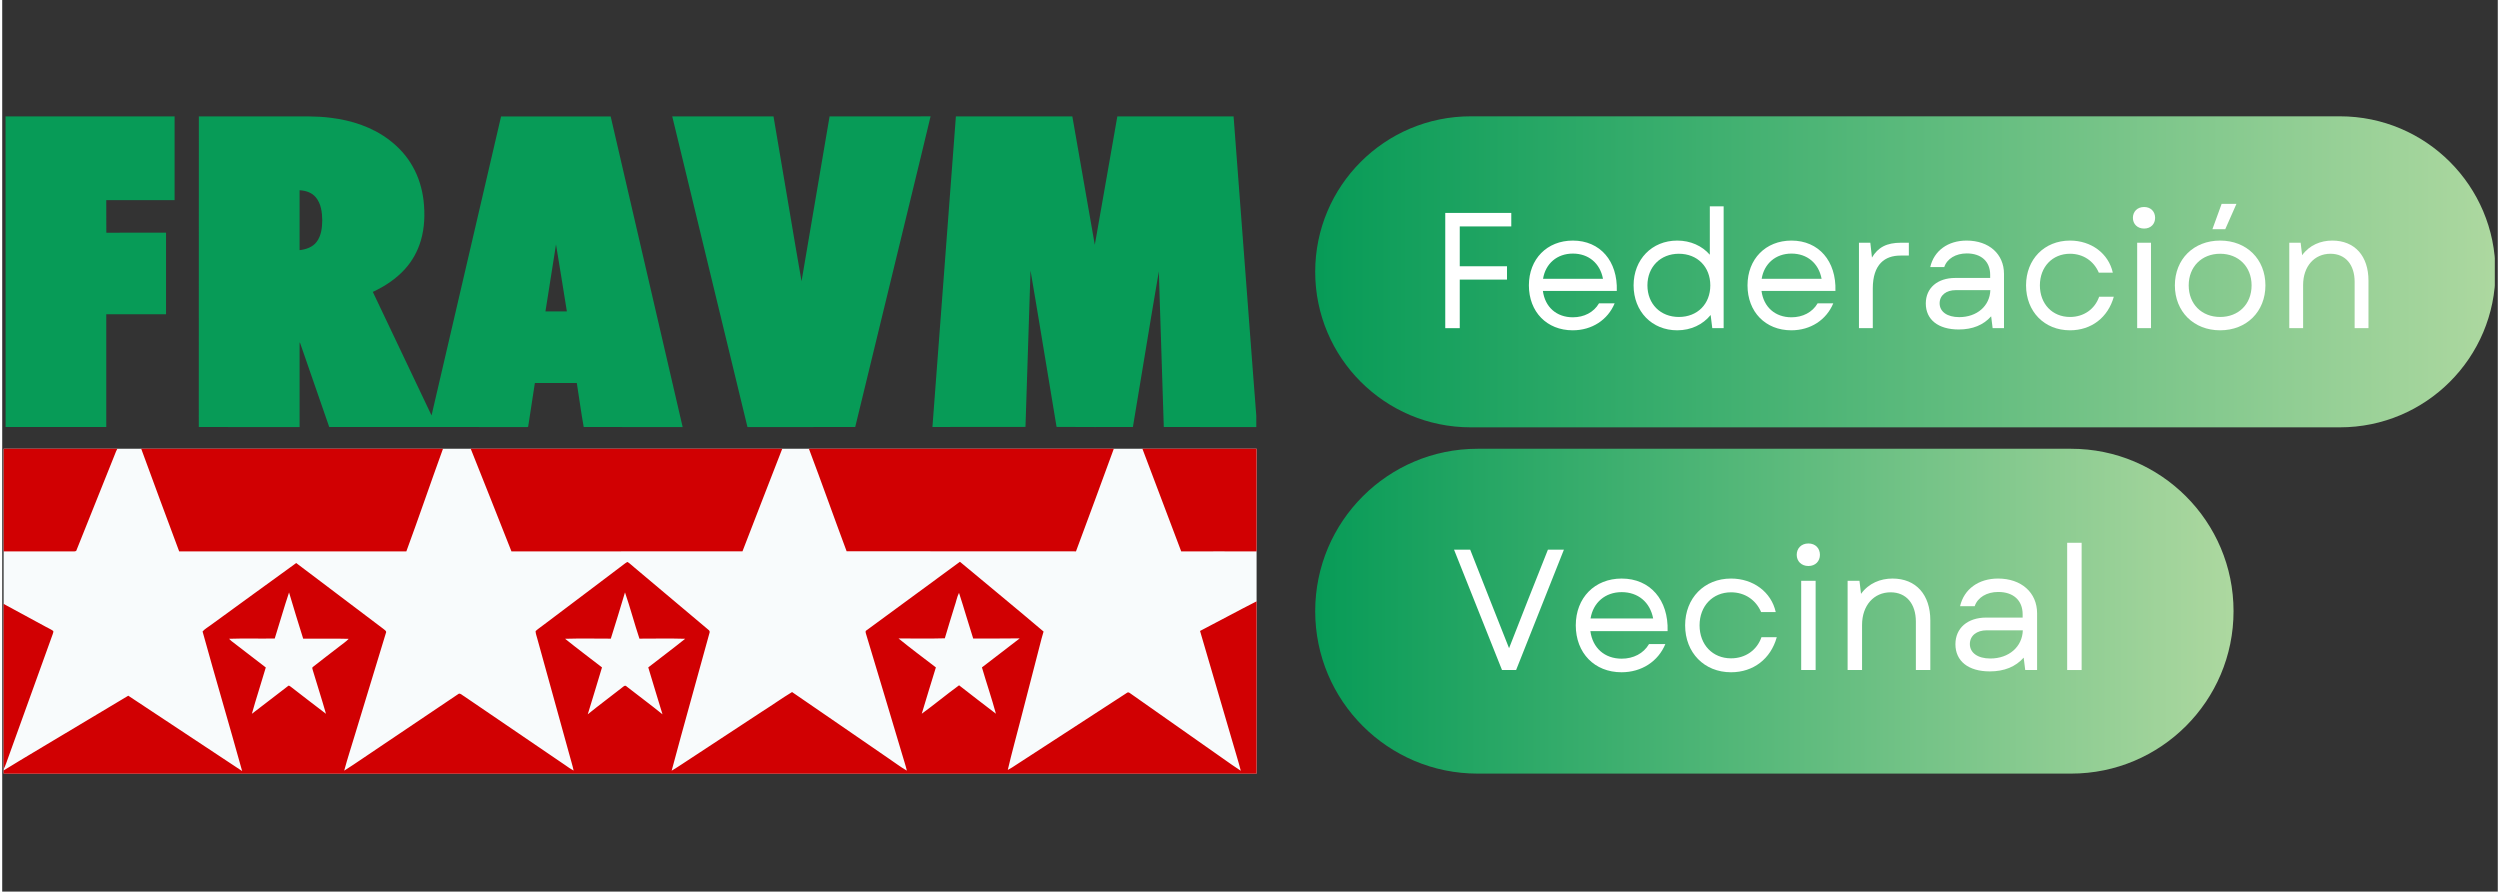
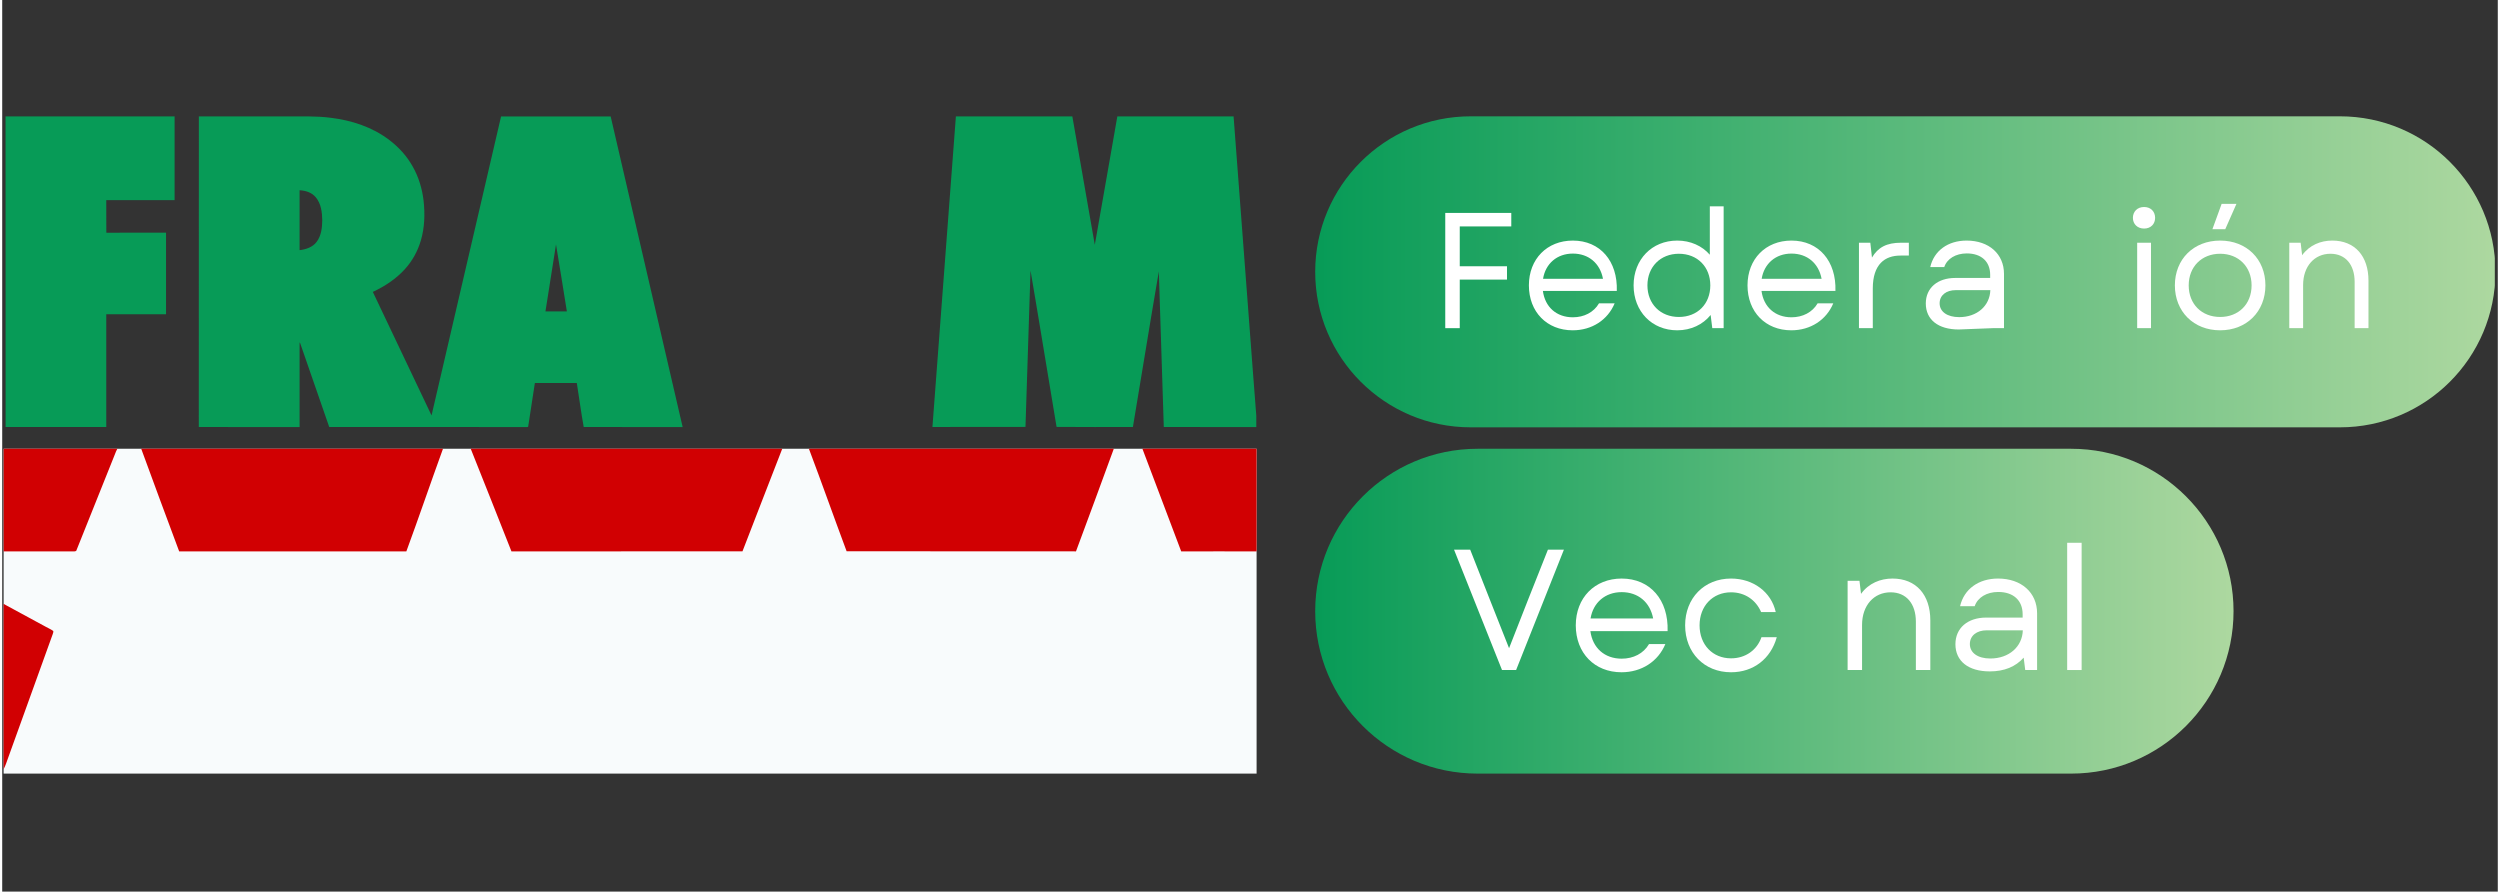
<svg xmlns="http://www.w3.org/2000/svg" width="1587" zoomAndPan="magnify" viewBox="0 0 1190.25 425.25" height="566" preserveAspectRatio="xMidYMid meet" version="1.0">
  <rect x="0" y="0" width="1190.25" height="425.25" fill="#333333" stroke="none" />
  <defs>
    <g />
    <clipPath id="666d469c46">
      <path d="M 626.223 55.477 L 1188.828 55.477 L 1188.828 203.812 L 626.223 203.812 Z M 626.223 55.477 " clip-rule="nonzero" />
    </clipPath>
    <clipPath id="1d68931d26">
      <path d="M 1114.961 55.477 C 1155.922 55.477 1189.129 88.684 1189.129 129.645 C 1189.129 170.605 1155.922 203.812 1114.961 203.812 L 700.391 203.812 C 659.43 203.812 626.223 170.605 626.223 129.645 C 626.223 88.684 659.43 55.477 700.391 55.477 Z M 1114.961 55.477 " clip-rule="nonzero" />
    </clipPath>
    <linearGradient x1="0" gradientTransform="matrix(2.199, 0, 0, 0.579, 626.222, 55.477)" y1="0" x2="255.863" gradientUnits="userSpaceOnUse" y2="0" id="765ac680b5">
      <stop stop-opacity="1" stop-color="rgb(2.699%, 60.799%, 34.099%)" offset="0" />
      <stop stop-opacity="1" stop-color="rgb(2.953%, 60.892%, 34.21%)" offset="0.004" />
      <stop stop-opacity="1" stop-color="rgb(3.207%, 60.986%, 34.323%)" offset="0.008" />
      <stop stop-opacity="1" stop-color="rgb(3.461%, 61.079%, 34.435%)" offset="0.012" />
      <stop stop-opacity="1" stop-color="rgb(3.716%, 61.172%, 34.546%)" offset="0.016" />
      <stop stop-opacity="1" stop-color="rgb(3.969%, 61.266%, 34.657%)" offset="0.02" />
      <stop stop-opacity="1" stop-color="rgb(4.224%, 61.359%, 34.769%)" offset="0.023" />
      <stop stop-opacity="1" stop-color="rgb(4.478%, 61.452%, 34.88%)" offset="0.027" />
      <stop stop-opacity="1" stop-color="rgb(4.733%, 61.546%, 34.993%)" offset="0.031" />
      <stop stop-opacity="1" stop-color="rgb(4.987%, 61.639%, 35.104%)" offset="0.035" />
      <stop stop-opacity="1" stop-color="rgb(5.241%, 61.732%, 35.216%)" offset="0.039" />
      <stop stop-opacity="1" stop-color="rgb(5.495%, 61.826%, 35.327%)" offset="0.043" />
      <stop stop-opacity="1" stop-color="rgb(5.75%, 61.919%, 35.439%)" offset="0.047" />
      <stop stop-opacity="1" stop-color="rgb(6.003%, 62.012%, 35.55%)" offset="0.051" />
      <stop stop-opacity="1" stop-color="rgb(6.258%, 62.106%, 35.663%)" offset="0.055" />
      <stop stop-opacity="1" stop-color="rgb(6.511%, 62.199%, 35.774%)" offset="0.059" />
      <stop stop-opacity="1" stop-color="rgb(6.766%, 62.292%, 35.886%)" offset="0.062" />
      <stop stop-opacity="1" stop-color="rgb(7.019%, 62.386%, 35.997%)" offset="0.066" />
      <stop stop-opacity="1" stop-color="rgb(7.274%, 62.479%, 36.108%)" offset="0.07" />
      <stop stop-opacity="1" stop-color="rgb(7.527%, 62.572%, 36.22%)" offset="0.074" />
      <stop stop-opacity="1" stop-color="rgb(7.782%, 62.665%, 36.333%)" offset="0.078" />
      <stop stop-opacity="1" stop-color="rgb(8.035%, 62.758%, 36.444%)" offset="0.082" />
      <stop stop-opacity="1" stop-color="rgb(8.29%, 62.852%, 36.555%)" offset="0.086" />
      <stop stop-opacity="1" stop-color="rgb(8.545%, 62.946%, 36.667%)" offset="0.09" />
      <stop stop-opacity="1" stop-color="rgb(8.8%, 63.039%, 36.78%)" offset="0.094" />
      <stop stop-opacity="1" stop-color="rgb(9.053%, 63.132%, 36.891%)" offset="0.098" />
      <stop stop-opacity="1" stop-color="rgb(9.308%, 63.225%, 37.003%)" offset="0.102" />
      <stop stop-opacity="1" stop-color="rgb(9.561%, 63.318%, 37.114%)" offset="0.105" />
      <stop stop-opacity="1" stop-color="rgb(9.816%, 63.412%, 37.225%)" offset="0.109" />
      <stop stop-opacity="1" stop-color="rgb(10.069%, 63.506%, 37.337%)" offset="0.113" />
      <stop stop-opacity="1" stop-color="rgb(10.324%, 63.599%, 37.45%)" offset="0.117" />
      <stop stop-opacity="1" stop-color="rgb(10.577%, 63.692%, 37.561%)" offset="0.121" />
      <stop stop-opacity="1" stop-color="rgb(10.832%, 63.785%, 37.672%)" offset="0.125" />
      <stop stop-opacity="1" stop-color="rgb(11.086%, 63.878%, 37.784%)" offset="0.129" />
      <stop stop-opacity="1" stop-color="rgb(11.34%, 63.972%, 37.895%)" offset="0.133" />
      <stop stop-opacity="1" stop-color="rgb(11.594%, 64.066%, 38.007%)" offset="0.137" />
      <stop stop-opacity="1" stop-color="rgb(11.848%, 64.159%, 38.12%)" offset="0.141" />
      <stop stop-opacity="1" stop-color="rgb(12.103%, 64.252%, 38.231%)" offset="0.145" />
      <stop stop-opacity="1" stop-color="rgb(12.358%, 64.345%, 38.342%)" offset="0.148" />
      <stop stop-opacity="1" stop-color="rgb(12.611%, 64.438%, 38.454%)" offset="0.152" />
      <stop stop-opacity="1" stop-color="rgb(12.866%, 64.531%, 38.565%)" offset="0.156" />
      <stop stop-opacity="1" stop-color="rgb(13.12%, 64.624%, 38.676%)" offset="0.16" />
      <stop stop-opacity="1" stop-color="rgb(13.374%, 64.719%, 38.789%)" offset="0.164" />
      <stop stop-opacity="1" stop-color="rgb(13.628%, 64.812%, 38.901%)" offset="0.168" />
      <stop stop-opacity="1" stop-color="rgb(13.882%, 64.905%, 39.012%)" offset="0.172" />
      <stop stop-opacity="1" stop-color="rgb(14.136%, 64.998%, 39.124%)" offset="0.176" />
      <stop stop-opacity="1" stop-color="rgb(14.391%, 65.091%, 39.235%)" offset="0.18" />
      <stop stop-opacity="1" stop-color="rgb(14.644%, 65.184%, 39.346%)" offset="0.184" />
      <stop stop-opacity="1" stop-color="rgb(14.899%, 65.279%, 39.459%)" offset="0.188" />
      <stop stop-opacity="1" stop-color="rgb(15.152%, 65.372%, 39.571%)" offset="0.191" />
      <stop stop-opacity="1" stop-color="rgb(15.407%, 65.465%, 39.682%)" offset="0.195" />
      <stop stop-opacity="1" stop-color="rgb(15.66%, 65.558%, 39.793%)" offset="0.199" />
      <stop stop-opacity="1" stop-color="rgb(15.915%, 65.651%, 39.905%)" offset="0.203" />
      <stop stop-opacity="1" stop-color="rgb(16.17%, 65.744%, 40.016%)" offset="0.207" />
      <stop stop-opacity="1" stop-color="rgb(16.425%, 65.839%, 40.129%)" offset="0.211" />
      <stop stop-opacity="1" stop-color="rgb(16.678%, 65.932%, 40.24%)" offset="0.215" />
      <stop stop-opacity="1" stop-color="rgb(16.933%, 66.025%, 40.352%)" offset="0.219" />
      <stop stop-opacity="1" stop-color="rgb(17.186%, 66.118%, 40.463%)" offset="0.223" />
      <stop stop-opacity="1" stop-color="rgb(17.441%, 66.211%, 40.576%)" offset="0.227" />
      <stop stop-opacity="1" stop-color="rgb(17.694%, 66.304%, 40.688%)" offset="0.23" />
      <stop stop-opacity="1" stop-color="rgb(17.949%, 66.397%, 40.799%)" offset="0.234" />
      <stop stop-opacity="1" stop-color="rgb(18.202%, 66.49%, 40.91%)" offset="0.238" />
      <stop stop-opacity="1" stop-color="rgb(18.457%, 66.585%, 41.022%)" offset="0.242" />
      <stop stop-opacity="1" stop-color="rgb(18.71%, 66.678%, 41.133%)" offset="0.246" />
      <stop stop-opacity="1" stop-color="rgb(18.965%, 66.771%, 41.246%)" offset="0.25" />
      <stop stop-opacity="1" stop-color="rgb(19.218%, 66.864%, 41.357%)" offset="0.254" />
      <stop stop-opacity="1" stop-color="rgb(19.473%, 66.957%, 41.469%)" offset="0.258" />
      <stop stop-opacity="1" stop-color="rgb(19.728%, 67.05%, 41.58%)" offset="0.262" />
      <stop stop-opacity="1" stop-color="rgb(19.983%, 67.145%, 41.692%)" offset="0.266" />
      <stop stop-opacity="1" stop-color="rgb(20.236%, 67.238%, 41.803%)" offset="0.27" />
      <stop stop-opacity="1" stop-color="rgb(20.491%, 67.331%, 41.916%)" offset="0.273" />
      <stop stop-opacity="1" stop-color="rgb(20.744%, 67.424%, 42.027%)" offset="0.277" />
      <stop stop-opacity="1" stop-color="rgb(20.999%, 67.517%, 42.139%)" offset="0.281" />
      <stop stop-opacity="1" stop-color="rgb(21.252%, 67.61%, 42.25%)" offset="0.285" />
      <stop stop-opacity="1" stop-color="rgb(21.507%, 67.705%, 42.361%)" offset="0.289" />
      <stop stop-opacity="1" stop-color="rgb(21.761%, 67.798%, 42.473%)" offset="0.293" />
      <stop stop-opacity="1" stop-color="rgb(22.015%, 67.891%, 42.586%)" offset="0.297" />
      <stop stop-opacity="1" stop-color="rgb(22.269%, 67.984%, 42.697%)" offset="0.301" />
      <stop stop-opacity="1" stop-color="rgb(22.523%, 68.077%, 42.809%)" offset="0.305" />
      <stop stop-opacity="1" stop-color="rgb(22.777%, 68.17%, 42.92%)" offset="0.309" />
      <stop stop-opacity="1" stop-color="rgb(23.032%, 68.263%, 43.031%)" offset="0.312" />
      <stop stop-opacity="1" stop-color="rgb(23.285%, 68.356%, 43.143%)" offset="0.316" />
      <stop stop-opacity="1" stop-color="rgb(23.54%, 68.451%, 43.256%)" offset="0.32" />
      <stop stop-opacity="1" stop-color="rgb(23.795%, 68.544%, 43.367%)" offset="0.324" />
      <stop stop-opacity="1" stop-color="rgb(24.049%, 68.637%, 43.478%)" offset="0.328" />
      <stop stop-opacity="1" stop-color="rgb(24.303%, 68.73%, 43.59%)" offset="0.332" />
      <stop stop-opacity="1" stop-color="rgb(24.557%, 68.823%, 43.701%)" offset="0.336" />
      <stop stop-opacity="1" stop-color="rgb(24.811%, 68.916%, 43.813%)" offset="0.34" />
      <stop stop-opacity="1" stop-color="rgb(25.066%, 69.011%, 43.925%)" offset="0.344" />
      <stop stop-opacity="1" stop-color="rgb(25.319%, 69.104%, 44.037%)" offset="0.348" />
      <stop stop-opacity="1" stop-color="rgb(25.574%, 69.197%, 44.148%)" offset="0.352" />
      <stop stop-opacity="1" stop-color="rgb(25.827%, 69.29%, 44.26%)" offset="0.355" />
      <stop stop-opacity="1" stop-color="rgb(26.082%, 69.383%, 44.373%)" offset="0.359" />
      <stop stop-opacity="1" stop-color="rgb(26.335%, 69.476%, 44.484%)" offset="0.363" />
      <stop stop-opacity="1" stop-color="rgb(26.59%, 69.571%, 44.595%)" offset="0.367" />
      <stop stop-opacity="1" stop-color="rgb(26.843%, 69.664%, 44.707%)" offset="0.371" />
      <stop stop-opacity="1" stop-color="rgb(27.098%, 69.757%, 44.818%)" offset="0.375" />
      <stop stop-opacity="1" stop-color="rgb(27.353%, 69.85%, 44.93%)" offset="0.379" />
      <stop stop-opacity="1" stop-color="rgb(27.608%, 69.943%, 45.042%)" offset="0.383" />
      <stop stop-opacity="1" stop-color="rgb(27.861%, 70.036%, 45.154%)" offset="0.387" />
      <stop stop-opacity="1" stop-color="rgb(28.116%, 70.131%, 45.265%)" offset="0.391" />
      <stop stop-opacity="1" stop-color="rgb(28.369%, 70.224%, 45.377%)" offset="0.395" />
      <stop stop-opacity="1" stop-color="rgb(28.624%, 70.317%, 45.488%)" offset="0.398" />
      <stop stop-opacity="1" stop-color="rgb(28.877%, 70.41%, 45.599%)" offset="0.402" />
      <stop stop-opacity="1" stop-color="rgb(29.132%, 70.503%, 45.712%)" offset="0.406" />
      <stop stop-opacity="1" stop-color="rgb(29.385%, 70.596%, 45.824%)" offset="0.41" />
      <stop stop-opacity="1" stop-color="rgb(29.64%, 70.689%, 45.935%)" offset="0.414" />
      <stop stop-opacity="1" stop-color="rgb(29.893%, 70.782%, 46.046%)" offset="0.418" />
      <stop stop-opacity="1" stop-color="rgb(30.148%, 70.877%, 46.158%)" offset="0.422" />
      <stop stop-opacity="1" stop-color="rgb(30.402%, 70.97%, 46.269%)" offset="0.426" />
      <stop stop-opacity="1" stop-color="rgb(30.656%, 71.063%, 46.382%)" offset="0.43" />
      <stop stop-opacity="1" stop-color="rgb(30.91%, 71.156%, 46.494%)" offset="0.434" />
      <stop stop-opacity="1" stop-color="rgb(31.165%, 71.249%, 46.605%)" offset="0.438" />
      <stop stop-opacity="1" stop-color="rgb(31.419%, 71.342%, 46.716%)" offset="0.441" />
      <stop stop-opacity="1" stop-color="rgb(31.674%, 71.437%, 46.828%)" offset="0.445" />
      <stop stop-opacity="1" stop-color="rgb(31.927%, 71.53%, 46.939%)" offset="0.449" />
      <stop stop-opacity="1" stop-color="rgb(32.182%, 71.623%, 47.052%)" offset="0.453" />
      <stop stop-opacity="1" stop-color="rgb(32.436%, 71.716%, 47.163%)" offset="0.457" />
      <stop stop-opacity="1" stop-color="rgb(32.69%, 71.809%, 47.275%)" offset="0.461" />
      <stop stop-opacity="1" stop-color="rgb(32.944%, 71.902%, 47.386%)" offset="0.465" />
      <stop stop-opacity="1" stop-color="rgb(33.199%, 71.997%, 47.499%)" offset="0.469" />
      <stop stop-opacity="1" stop-color="rgb(33.452%, 72.09%, 47.61%)" offset="0.473" />
      <stop stop-opacity="1" stop-color="rgb(33.707%, 72.183%, 47.722%)" offset="0.477" />
      <stop stop-opacity="1" stop-color="rgb(33.96%, 72.276%, 47.833%)" offset="0.48" />
      <stop stop-opacity="1" stop-color="rgb(34.215%, 72.369%, 47.945%)" offset="0.484" />
      <stop stop-opacity="1" stop-color="rgb(34.468%, 72.462%, 48.056%)" offset="0.488" />
      <stop stop-opacity="1" stop-color="rgb(34.723%, 72.556%, 48.169%)" offset="0.492" />
      <stop stop-opacity="1" stop-color="rgb(34.978%, 72.649%, 48.28%)" offset="0.496" />
      <stop stop-opacity="1" stop-color="rgb(35.233%, 72.743%, 48.392%)" offset="0.5" />
      <stop stop-opacity="1" stop-color="rgb(35.486%, 72.836%, 48.503%)" offset="0.504" />
      <stop stop-opacity="1" stop-color="rgb(35.741%, 72.929%, 48.615%)" offset="0.508" />
      <stop stop-opacity="1" stop-color="rgb(35.994%, 73.022%, 48.726%)" offset="0.512" />
      <stop stop-opacity="1" stop-color="rgb(36.249%, 73.116%, 48.839%)" offset="0.516" />
      <stop stop-opacity="1" stop-color="rgb(36.502%, 73.209%, 48.95%)" offset="0.52" />
      <stop stop-opacity="1" stop-color="rgb(36.757%, 73.303%, 49.062%)" offset="0.523" />
      <stop stop-opacity="1" stop-color="rgb(37.01%, 73.396%, 49.173%)" offset="0.527" />
      <stop stop-opacity="1" stop-color="rgb(37.265%, 73.489%, 49.284%)" offset="0.531" />
      <stop stop-opacity="1" stop-color="rgb(37.518%, 73.582%, 49.396%)" offset="0.535" />
      <stop stop-opacity="1" stop-color="rgb(37.773%, 73.676%, 49.509%)" offset="0.539" />
      <stop stop-opacity="1" stop-color="rgb(38.026%, 73.769%, 49.62%)" offset="0.543" />
      <stop stop-opacity="1" stop-color="rgb(38.281%, 73.863%, 49.731%)" offset="0.547" />
      <stop stop-opacity="1" stop-color="rgb(38.535%, 73.956%, 49.843%)" offset="0.551" />
      <stop stop-opacity="1" stop-color="rgb(38.789%, 74.049%, 49.954%)" offset="0.555" />
      <stop stop-opacity="1" stop-color="rgb(39.044%, 74.142%, 50.066%)" offset="0.559" />
      <stop stop-opacity="1" stop-color="rgb(39.299%, 74.236%, 50.179%)" offset="0.562" />
      <stop stop-opacity="1" stop-color="rgb(39.552%, 74.329%, 50.29%)" offset="0.566" />
      <stop stop-opacity="1" stop-color="rgb(39.807%, 74.422%, 50.401%)" offset="0.57" />
      <stop stop-opacity="1" stop-color="rgb(40.06%, 74.515%, 50.513%)" offset="0.574" />
      <stop stop-opacity="1" stop-color="rgb(40.315%, 74.609%, 50.624%)" offset="0.578" />
      <stop stop-opacity="1" stop-color="rgb(40.569%, 74.702%, 50.735%)" offset="0.582" />
      <stop stop-opacity="1" stop-color="rgb(40.823%, 74.796%, 50.848%)" offset="0.586" />
      <stop stop-opacity="1" stop-color="rgb(41.077%, 74.889%, 50.96%)" offset="0.59" />
      <stop stop-opacity="1" stop-color="rgb(41.331%, 74.982%, 51.071%)" offset="0.594" />
      <stop stop-opacity="1" stop-color="rgb(41.585%, 75.075%, 51.183%)" offset="0.598" />
      <stop stop-opacity="1" stop-color="rgb(41.84%, 75.169%, 51.295%)" offset="0.602" />
      <stop stop-opacity="1" stop-color="rgb(42.093%, 75.262%, 51.407%)" offset="0.605" />
      <stop stop-opacity="1" stop-color="rgb(42.348%, 75.356%, 51.518%)" offset="0.609" />
      <stop stop-opacity="1" stop-color="rgb(42.603%, 75.449%, 51.63%)" offset="0.613" />
      <stop stop-opacity="1" stop-color="rgb(42.857%, 75.542%, 51.741%)" offset="0.617" />
      <stop stop-opacity="1" stop-color="rgb(43.111%, 75.635%, 51.852%)" offset="0.621" />
      <stop stop-opacity="1" stop-color="rgb(43.365%, 75.729%, 51.965%)" offset="0.625" />
      <stop stop-opacity="1" stop-color="rgb(43.619%, 75.822%, 52.077%)" offset="0.629" />
      <stop stop-opacity="1" stop-color="rgb(43.874%, 75.916%, 52.188%)" offset="0.633" />
      <stop stop-opacity="1" stop-color="rgb(44.127%, 76.009%, 52.3%)" offset="0.637" />
      <stop stop-opacity="1" stop-color="rgb(44.382%, 76.102%, 52.411%)" offset="0.641" />
      <stop stop-opacity="1" stop-color="rgb(44.635%, 76.195%, 52.522%)" offset="0.645" />
      <stop stop-opacity="1" stop-color="rgb(44.89%, 76.289%, 52.635%)" offset="0.648" />
      <stop stop-opacity="1" stop-color="rgb(45.143%, 76.382%, 52.747%)" offset="0.652" />
      <stop stop-opacity="1" stop-color="rgb(45.398%, 76.476%, 52.858%)" offset="0.656" />
      <stop stop-opacity="1" stop-color="rgb(45.651%, 76.569%, 52.969%)" offset="0.66" />
      <stop stop-opacity="1" stop-color="rgb(45.906%, 76.662%, 53.081%)" offset="0.664" />
      <stop stop-opacity="1" stop-color="rgb(46.159%, 76.755%, 53.192%)" offset="0.668" />
      <stop stop-opacity="1" stop-color="rgb(46.414%, 76.848%, 53.305%)" offset="0.672" />
      <stop stop-opacity="1" stop-color="rgb(46.669%, 76.941%, 53.416%)" offset="0.676" />
      <stop stop-opacity="1" stop-color="rgb(46.924%, 77.036%, 53.528%)" offset="0.68" />
      <stop stop-opacity="1" stop-color="rgb(47.177%, 77.129%, 53.639%)" offset="0.684" />
      <stop stop-opacity="1" stop-color="rgb(47.432%, 77.222%, 53.751%)" offset="0.688" />
      <stop stop-opacity="1" stop-color="rgb(47.685%, 77.315%, 53.862%)" offset="0.691" />
      <stop stop-opacity="1" stop-color="rgb(47.94%, 77.408%, 53.975%)" offset="0.695" />
      <stop stop-opacity="1" stop-color="rgb(48.193%, 77.501%, 54.086%)" offset="0.699" />
      <stop stop-opacity="1" stop-color="rgb(48.448%, 77.596%, 54.198%)" offset="0.703" />
      <stop stop-opacity="1" stop-color="rgb(48.701%, 77.689%, 54.309%)" offset="0.707" />
      <stop stop-opacity="1" stop-color="rgb(48.956%, 77.782%, 54.42%)" offset="0.711" />
      <stop stop-opacity="1" stop-color="rgb(49.21%, 77.875%, 54.532%)" offset="0.715" />
      <stop stop-opacity="1" stop-color="rgb(49.464%, 77.968%, 54.645%)" offset="0.719" />
      <stop stop-opacity="1" stop-color="rgb(49.718%, 78.061%, 54.756%)" offset="0.723" />
      <stop stop-opacity="1" stop-color="rgb(49.973%, 78.156%, 54.868%)" offset="0.727" />
      <stop stop-opacity="1" stop-color="rgb(50.227%, 78.249%, 54.979%)" offset="0.73" />
      <stop stop-opacity="1" stop-color="rgb(50.482%, 78.342%, 55.092%)" offset="0.734" />
      <stop stop-opacity="1" stop-color="rgb(50.735%, 78.435%, 55.203%)" offset="0.738" />
      <stop stop-opacity="1" stop-color="rgb(50.99%, 78.528%, 55.315%)" offset="0.742" />
      <stop stop-opacity="1" stop-color="rgb(51.244%, 78.621%, 55.426%)" offset="0.746" />
      <stop stop-opacity="1" stop-color="rgb(51.498%, 78.714%, 55.537%)" offset="0.75" />
      <stop stop-opacity="1" stop-color="rgb(51.752%, 78.807%, 55.649%)" offset="0.754" />
      <stop stop-opacity="1" stop-color="rgb(52.007%, 78.902%, 55.762%)" offset="0.758" />
      <stop stop-opacity="1" stop-color="rgb(52.26%, 78.995%, 55.873%)" offset="0.762" />
      <stop stop-opacity="1" stop-color="rgb(52.515%, 79.088%, 55.984%)" offset="0.766" />
      <stop stop-opacity="1" stop-color="rgb(52.768%, 79.181%, 56.096%)" offset="0.77" />
      <stop stop-opacity="1" stop-color="rgb(53.023%, 79.274%, 56.207%)" offset="0.773" />
      <stop stop-opacity="1" stop-color="rgb(53.276%, 79.367%, 56.319%)" offset="0.777" />
      <stop stop-opacity="1" stop-color="rgb(53.531%, 79.462%, 56.432%)" offset="0.781" />
      <stop stop-opacity="1" stop-color="rgb(53.786%, 79.555%, 56.543%)" offset="0.785" />
      <stop stop-opacity="1" stop-color="rgb(54.041%, 79.648%, 56.654%)" offset="0.789" />
      <stop stop-opacity="1" stop-color="rgb(54.294%, 79.741%, 56.766%)" offset="0.793" />
      <stop stop-opacity="1" stop-color="rgb(54.549%, 79.834%, 56.877%)" offset="0.797" />
      <stop stop-opacity="1" stop-color="rgb(54.802%, 79.927%, 56.989%)" offset="0.801" />
      <stop stop-opacity="1" stop-color="rgb(55.057%, 80.022%, 57.101%)" offset="0.805" />
      <stop stop-opacity="1" stop-color="rgb(55.31%, 80.115%, 57.213%)" offset="0.809" />
      <stop stop-opacity="1" stop-color="rgb(55.565%, 80.208%, 57.324%)" offset="0.812" />
      <stop stop-opacity="1" stop-color="rgb(55.818%, 80.301%, 57.436%)" offset="0.816" />
      <stop stop-opacity="1" stop-color="rgb(56.073%, 80.394%, 57.547%)" offset="0.82" />
      <stop stop-opacity="1" stop-color="rgb(56.326%, 80.487%, 57.658%)" offset="0.824" />
      <stop stop-opacity="1" stop-color="rgb(56.581%, 80.58%, 57.771%)" offset="0.828" />
      <stop stop-opacity="1" stop-color="rgb(56.834%, 80.673%, 57.883%)" offset="0.832" />
      <stop stop-opacity="1" stop-color="rgb(57.089%, 80.768%, 57.994%)" offset="0.836" />
      <stop stop-opacity="1" stop-color="rgb(57.343%, 80.861%, 58.105%)" offset="0.84" />
      <stop stop-opacity="1" stop-color="rgb(57.597%, 80.954%, 58.217%)" offset="0.844" />
      <stop stop-opacity="1" stop-color="rgb(57.852%, 81.047%, 58.328%)" offset="0.848" />
      <stop stop-opacity="1" stop-color="rgb(58.107%, 81.14%, 58.441%)" offset="0.852" />
      <stop stop-opacity="1" stop-color="rgb(58.36%, 81.233%, 58.553%)" offset="0.855" />
      <stop stop-opacity="1" stop-color="rgb(58.615%, 81.328%, 58.664%)" offset="0.859" />
      <stop stop-opacity="1" stop-color="rgb(58.868%, 81.421%, 58.775%)" offset="0.863" />
      <stop stop-opacity="1" stop-color="rgb(59.123%, 81.514%, 58.888%)" offset="0.867" />
      <stop stop-opacity="1" stop-color="rgb(59.377%, 81.607%, 59%)" offset="0.871" />
      <stop stop-opacity="1" stop-color="rgb(59.631%, 81.7%, 59.111%)" offset="0.875" />
      <stop stop-opacity="1" stop-color="rgb(59.885%, 81.793%, 59.222%)" offset="0.879" />
      <stop stop-opacity="1" stop-color="rgb(60.139%, 81.888%, 59.334%)" offset="0.883" />
      <stop stop-opacity="1" stop-color="rgb(60.393%, 81.981%, 59.445%)" offset="0.887" />
      <stop stop-opacity="1" stop-color="rgb(60.648%, 82.074%, 59.558%)" offset="0.891" />
      <stop stop-opacity="1" stop-color="rgb(60.901%, 82.167%, 59.669%)" offset="0.895" />
      <stop stop-opacity="1" stop-color="rgb(61.156%, 82.26%, 59.781%)" offset="0.898" />
      <stop stop-opacity="1" stop-color="rgb(61.411%, 82.353%, 59.892%)" offset="0.902" />
      <stop stop-opacity="1" stop-color="rgb(61.665%, 82.446%, 60.004%)" offset="0.906" />
      <stop stop-opacity="1" stop-color="rgb(61.919%, 82.539%, 60.115%)" offset="0.91" />
      <stop stop-opacity="1" stop-color="rgb(62.173%, 82.634%, 60.228%)" offset="0.914" />
      <stop stop-opacity="1" stop-color="rgb(62.427%, 82.727%, 60.339%)" offset="0.918" />
      <stop stop-opacity="1" stop-color="rgb(62.682%, 82.82%, 60.451%)" offset="0.922" />
      <stop stop-opacity="1" stop-color="rgb(62.935%, 82.913%, 60.562%)" offset="0.926" />
      <stop stop-opacity="1" stop-color="rgb(63.19%, 83.006%, 60.674%)" offset="0.93" />
      <stop stop-opacity="1" stop-color="rgb(63.443%, 83.099%, 60.785%)" offset="0.934" />
      <stop stop-opacity="1" stop-color="rgb(63.698%, 83.194%, 60.898%)" offset="0.938" />
      <stop stop-opacity="1" stop-color="rgb(63.951%, 83.287%, 61.009%)" offset="0.941" />
      <stop stop-opacity="1" stop-color="rgb(64.206%, 83.38%, 61.121%)" offset="0.945" />
      <stop stop-opacity="1" stop-color="rgb(64.459%, 83.473%, 61.232%)" offset="0.949" />
      <stop stop-opacity="1" stop-color="rgb(64.714%, 83.566%, 61.343%)" offset="0.953" />
      <stop stop-opacity="1" stop-color="rgb(64.967%, 83.659%, 61.455%)" offset="0.957" />
      <stop stop-opacity="1" stop-color="rgb(65.222%, 83.754%, 61.568%)" offset="0.961" />
      <stop stop-opacity="1" stop-color="rgb(65.477%, 83.847%, 61.679%)" offset="0.965" />
      <stop stop-opacity="1" stop-color="rgb(65.732%, 83.94%, 61.79%)" offset="0.969" />
      <stop stop-opacity="1" stop-color="rgb(65.985%, 84.033%, 61.902%)" offset="0.973" />
      <stop stop-opacity="1" stop-color="rgb(66.24%, 84.126%, 62.013%)" offset="0.977" />
      <stop stop-opacity="1" stop-color="rgb(66.493%, 84.219%, 62.125%)" offset="0.98" />
      <stop stop-opacity="1" stop-color="rgb(66.748%, 84.314%, 62.238%)" offset="0.984" />
      <stop stop-opacity="1" stop-color="rgb(67.001%, 84.407%, 62.349%)" offset="0.988" />
      <stop stop-opacity="1" stop-color="rgb(67.256%, 84.5%, 62.46%)" offset="0.992" />
      <stop stop-opacity="1" stop-color="rgb(67.509%, 84.593%, 62.572%)" offset="0.996" />
      <stop stop-opacity="1" stop-color="rgb(67.764%, 84.686%, 62.685%)" offset="1" />
    </linearGradient>
    <clipPath id="06935ee4c4">
      <path d="M 626.223 214.035 L 1064.215 214.035 L 1064.215 368.965 L 626.223 368.965 Z M 626.223 214.035 " clip-rule="nonzero" />
    </clipPath>
    <clipPath id="f723d6d51c">
      <path d="M 986.75 214.035 C 1029.535 214.035 1064.215 248.715 1064.215 291.5 C 1064.215 334.281 1029.535 368.965 986.75 368.965 L 703.688 368.965 C 660.906 368.965 626.223 334.281 626.223 291.5 C 626.223 248.715 660.906 214.035 703.688 214.035 Z M 986.75 214.035 " clip-rule="nonzero" />
    </clipPath>
    <linearGradient x1="0" gradientTransform="matrix(1.711, 0, 0, 0.605, 626.222, 214.034)" y1="0" x2="256" gradientUnits="userSpaceOnUse" y2="0" id="31b6728ff6">
      <stop stop-opacity="1" stop-color="rgb(2.699%, 60.799%, 34.099%)" offset="0" />
      <stop stop-opacity="1" stop-color="rgb(2.953%, 60.892%, 34.21%)" offset="0.004" />
      <stop stop-opacity="1" stop-color="rgb(3.207%, 60.986%, 34.323%)" offset="0.008" />
      <stop stop-opacity="1" stop-color="rgb(3.462%, 61.079%, 34.435%)" offset="0.012" />
      <stop stop-opacity="1" stop-color="rgb(3.717%, 61.172%, 34.546%)" offset="0.016" />
      <stop stop-opacity="1" stop-color="rgb(3.97%, 61.266%, 34.657%)" offset="0.02" />
      <stop stop-opacity="1" stop-color="rgb(4.225%, 61.359%, 34.77%)" offset="0.023" />
      <stop stop-opacity="1" stop-color="rgb(4.478%, 61.452%, 34.882%)" offset="0.027" />
      <stop stop-opacity="1" stop-color="rgb(4.733%, 61.546%, 34.993%)" offset="0.031" />
      <stop stop-opacity="1" stop-color="rgb(4.988%, 61.639%, 35.104%)" offset="0.035" />
      <stop stop-opacity="1" stop-color="rgb(5.243%, 61.732%, 35.216%)" offset="0.039" />
      <stop stop-opacity="1" stop-color="rgb(5.496%, 61.826%, 35.327%)" offset="0.043" />
      <stop stop-opacity="1" stop-color="rgb(5.751%, 61.92%, 35.44%)" offset="0.047" />
      <stop stop-opacity="1" stop-color="rgb(6.004%, 62.013%, 35.551%)" offset="0.051" />
      <stop stop-opacity="1" stop-color="rgb(6.259%, 62.106%, 35.663%)" offset="0.055" />
      <stop stop-opacity="1" stop-color="rgb(6.512%, 62.199%, 35.774%)" offset="0.059" />
      <stop stop-opacity="1" stop-color="rgb(6.767%, 62.292%, 35.887%)" offset="0.062" />
      <stop stop-opacity="1" stop-color="rgb(7.022%, 62.386%, 35.999%)" offset="0.066" />
      <stop stop-opacity="1" stop-color="rgb(7.277%, 62.48%, 36.11%)" offset="0.07" />
      <stop stop-opacity="1" stop-color="rgb(7.53%, 62.573%, 36.221%)" offset="0.074" />
      <stop stop-opacity="1" stop-color="rgb(7.785%, 62.666%, 36.334%)" offset="0.078" />
      <stop stop-opacity="1" stop-color="rgb(8.038%, 62.759%, 36.446%)" offset="0.082" />
      <stop stop-opacity="1" stop-color="rgb(8.293%, 62.852%, 36.557%)" offset="0.086" />
      <stop stop-opacity="1" stop-color="rgb(8.548%, 62.946%, 36.668%)" offset="0.09" />
      <stop stop-opacity="1" stop-color="rgb(8.803%, 63.04%, 36.78%)" offset="0.094" />
      <stop stop-opacity="1" stop-color="rgb(9.056%, 63.133%, 36.891%)" offset="0.098" />
      <stop stop-opacity="1" stop-color="rgb(9.311%, 63.226%, 37.004%)" offset="0.102" />
      <stop stop-opacity="1" stop-color="rgb(9.564%, 63.319%, 37.115%)" offset="0.105" />
      <stop stop-opacity="1" stop-color="rgb(9.819%, 63.414%, 37.227%)" offset="0.109" />
      <stop stop-opacity="1" stop-color="rgb(10.074%, 63.507%, 37.338%)" offset="0.113" />
      <stop stop-opacity="1" stop-color="rgb(10.329%, 63.6%, 37.451%)" offset="0.117" />
      <stop stop-opacity="1" stop-color="rgb(10.582%, 63.693%, 37.563%)" offset="0.121" />
      <stop stop-opacity="1" stop-color="rgb(10.837%, 63.786%, 37.674%)" offset="0.125" />
      <stop stop-opacity="1" stop-color="rgb(11.09%, 63.879%, 37.785%)" offset="0.129" />
      <stop stop-opacity="1" stop-color="rgb(11.345%, 63.974%, 37.898%)" offset="0.133" />
      <stop stop-opacity="1" stop-color="rgb(11.6%, 64.067%, 38.01%)" offset="0.137" />
      <stop stop-opacity="1" stop-color="rgb(11.855%, 64.16%, 38.121%)" offset="0.141" />
      <stop stop-opacity="1" stop-color="rgb(12.108%, 64.253%, 38.232%)" offset="0.145" />
      <stop stop-opacity="1" stop-color="rgb(12.363%, 64.346%, 38.344%)" offset="0.148" />
      <stop stop-opacity="1" stop-color="rgb(12.616%, 64.439%, 38.455%)" offset="0.152" />
      <stop stop-opacity="1" stop-color="rgb(12.871%, 64.534%, 38.568%)" offset="0.156" />
      <stop stop-opacity="1" stop-color="rgb(13.126%, 64.627%, 38.68%)" offset="0.16" />
      <stop stop-opacity="1" stop-color="rgb(13.38%, 64.72%, 38.791%)" offset="0.164" />
      <stop stop-opacity="1" stop-color="rgb(13.634%, 64.813%, 38.902%)" offset="0.168" />
      <stop stop-opacity="1" stop-color="rgb(13.889%, 64.906%, 39.015%)" offset="0.172" />
      <stop stop-opacity="1" stop-color="rgb(14.142%, 64.999%, 39.127%)" offset="0.176" />
      <stop stop-opacity="1" stop-color="rgb(14.397%, 65.094%, 39.238%)" offset="0.18" />
      <stop stop-opacity="1" stop-color="rgb(14.65%, 65.187%, 39.349%)" offset="0.184" />
      <stop stop-opacity="1" stop-color="rgb(14.905%, 65.28%, 39.462%)" offset="0.188" />
      <stop stop-opacity="1" stop-color="rgb(15.16%, 65.373%, 39.574%)" offset="0.191" />
      <stop stop-opacity="1" stop-color="rgb(15.414%, 65.468%, 39.685%)" offset="0.195" />
      <stop stop-opacity="1" stop-color="rgb(15.668%, 65.561%, 39.796%)" offset="0.199" />
      <stop stop-opacity="1" stop-color="rgb(15.923%, 65.654%, 39.909%)" offset="0.203" />
      <stop stop-opacity="1" stop-color="rgb(16.176%, 65.747%, 40.021%)" offset="0.207" />
      <stop stop-opacity="1" stop-color="rgb(16.431%, 65.84%, 40.132%)" offset="0.211" />
      <stop stop-opacity="1" stop-color="rgb(16.685%, 65.933%, 40.244%)" offset="0.215" />
      <stop stop-opacity="1" stop-color="rgb(16.94%, 66.028%, 40.355%)" offset="0.219" />
      <stop stop-opacity="1" stop-color="rgb(17.194%, 66.121%, 40.466%)" offset="0.223" />
      <stop stop-opacity="1" stop-color="rgb(17.448%, 66.214%, 40.579%)" offset="0.227" />
      <stop stop-opacity="1" stop-color="rgb(17.702%, 66.307%, 40.691%)" offset="0.23" />
      <stop stop-opacity="1" stop-color="rgb(17.957%, 66.4%, 40.802%)" offset="0.234" />
      <stop stop-opacity="1" stop-color="rgb(18.211%, 66.493%, 40.913%)" offset="0.238" />
      <stop stop-opacity="1" stop-color="rgb(18.466%, 66.588%, 41.026%)" offset="0.242" />
      <stop stop-opacity="1" stop-color="rgb(18.719%, 66.681%, 41.138%)" offset="0.246" />
      <stop stop-opacity="1" stop-color="rgb(18.974%, 66.774%, 41.249%)" offset="0.25" />
      <stop stop-opacity="1" stop-color="rgb(19.228%, 66.867%, 41.36%)" offset="0.254" />
      <stop stop-opacity="1" stop-color="rgb(19.482%, 66.962%, 41.473%)" offset="0.258" />
      <stop stop-opacity="1" stop-color="rgb(19.737%, 67.055%, 41.585%)" offset="0.262" />
      <stop stop-opacity="1" stop-color="rgb(19.992%, 67.148%, 41.696%)" offset="0.266" />
      <stop stop-opacity="1" stop-color="rgb(20.245%, 67.241%, 41.808%)" offset="0.27" />
      <stop stop-opacity="1" stop-color="rgb(20.5%, 67.334%, 41.919%)" offset="0.273" />
      <stop stop-opacity="1" stop-color="rgb(20.753%, 67.427%, 42.03%)" offset="0.277" />
      <stop stop-opacity="1" stop-color="rgb(21.008%, 67.522%, 42.143%)" offset="0.281" />
      <stop stop-opacity="1" stop-color="rgb(21.263%, 67.615%, 42.255%)" offset="0.285" />
      <stop stop-opacity="1" stop-color="rgb(21.518%, 67.708%, 42.366%)" offset="0.289" />
      <stop stop-opacity="1" stop-color="rgb(21.771%, 67.801%, 42.477%)" offset="0.293" />
      <stop stop-opacity="1" stop-color="rgb(22.026%, 67.894%, 42.59%)" offset="0.297" />
      <stop stop-opacity="1" stop-color="rgb(22.279%, 67.987%, 42.702%)" offset="0.301" />
      <stop stop-opacity="1" stop-color="rgb(22.534%, 68.082%, 42.813%)" offset="0.305" />
      <stop stop-opacity="1" stop-color="rgb(22.787%, 68.175%, 42.925%)" offset="0.309" />
      <stop stop-opacity="1" stop-color="rgb(23.042%, 68.268%, 43.037%)" offset="0.312" />
      <stop stop-opacity="1" stop-color="rgb(23.297%, 68.361%, 43.149%)" offset="0.316" />
      <stop stop-opacity="1" stop-color="rgb(23.552%, 68.454%, 43.26%)" offset="0.32" />
      <stop stop-opacity="1" stop-color="rgb(23.805%, 68.547%, 43.372%)" offset="0.324" />
      <stop stop-opacity="1" stop-color="rgb(24.06%, 68.642%, 43.483%)" offset="0.328" />
      <stop stop-opacity="1" stop-color="rgb(24.313%, 68.735%, 43.594%)" offset="0.332" />
      <stop stop-opacity="1" stop-color="rgb(24.568%, 68.828%, 43.707%)" offset="0.336" />
      <stop stop-opacity="1" stop-color="rgb(24.823%, 68.921%, 43.819%)" offset="0.34" />
      <stop stop-opacity="1" stop-color="rgb(25.078%, 69.016%, 43.93%)" offset="0.344" />
      <stop stop-opacity="1" stop-color="rgb(25.331%, 69.109%, 44.041%)" offset="0.348" />
      <stop stop-opacity="1" stop-color="rgb(25.586%, 69.202%, 44.154%)" offset="0.352" />
      <stop stop-opacity="1" stop-color="rgb(25.839%, 69.295%, 44.266%)" offset="0.355" />
      <stop stop-opacity="1" stop-color="rgb(26.094%, 69.388%, 44.377%)" offset="0.359" />
      <stop stop-opacity="1" stop-color="rgb(26.349%, 69.481%, 44.489%)" offset="0.363" />
      <stop stop-opacity="1" stop-color="rgb(26.604%, 69.576%, 44.601%)" offset="0.367" />
      <stop stop-opacity="1" stop-color="rgb(26.857%, 69.669%, 44.713%)" offset="0.371" />
      <stop stop-opacity="1" stop-color="rgb(27.112%, 69.762%, 44.824%)" offset="0.375" />
      <stop stop-opacity="1" stop-color="rgb(27.365%, 69.855%, 44.936%)" offset="0.379" />
      <stop stop-opacity="1" stop-color="rgb(27.62%, 69.948%, 45.047%)" offset="0.383" />
      <stop stop-opacity="1" stop-color="rgb(27.875%, 70.041%, 45.158%)" offset="0.387" />
      <stop stop-opacity="1" stop-color="rgb(28.13%, 70.135%, 45.271%)" offset="0.391" />
      <stop stop-opacity="1" stop-color="rgb(28.383%, 70.229%, 45.383%)" offset="0.395" />
      <stop stop-opacity="1" stop-color="rgb(28.638%, 70.322%, 45.494%)" offset="0.398" />
      <stop stop-opacity="1" stop-color="rgb(28.891%, 70.415%, 45.605%)" offset="0.402" />
      <stop stop-opacity="1" stop-color="rgb(29.146%, 70.509%, 45.718%)" offset="0.406" />
      <stop stop-opacity="1" stop-color="rgb(29.401%, 70.602%, 45.83%)" offset="0.41" />
      <stop stop-opacity="1" stop-color="rgb(29.655%, 70.695%, 45.941%)" offset="0.414" />
      <stop stop-opacity="1" stop-color="rgb(29.909%, 70.789%, 46.053%)" offset="0.418" />
      <stop stop-opacity="1" stop-color="rgb(30.164%, 70.882%, 46.165%)" offset="0.422" />
      <stop stop-opacity="1" stop-color="rgb(30.417%, 70.975%, 46.277%)" offset="0.426" />
      <stop stop-opacity="1" stop-color="rgb(30.672%, 71.069%, 46.388%)" offset="0.43" />
      <stop stop-opacity="1" stop-color="rgb(30.925%, 71.162%, 46.5%)" offset="0.434" />
      <stop stop-opacity="1" stop-color="rgb(31.18%, 71.255%, 46.611%)" offset="0.438" />
      <stop stop-opacity="1" stop-color="rgb(31.435%, 71.349%, 46.722%)" offset="0.441" />
      <stop stop-opacity="1" stop-color="rgb(31.689%, 71.442%, 46.835%)" offset="0.445" />
      <stop stop-opacity="1" stop-color="rgb(31.943%, 71.535%, 46.947%)" offset="0.449" />
      <stop stop-opacity="1" stop-color="rgb(32.198%, 71.629%, 47.058%)" offset="0.453" />
      <stop stop-opacity="1" stop-color="rgb(32.451%, 71.722%, 47.169%)" offset="0.457" />
      <stop stop-opacity="1" stop-color="rgb(32.706%, 71.815%, 47.282%)" offset="0.461" />
      <stop stop-opacity="1" stop-color="rgb(32.961%, 71.909%, 47.394%)" offset="0.465" />
      <stop stop-opacity="1" stop-color="rgb(33.215%, 72.002%, 47.505%)" offset="0.469" />
      <stop stop-opacity="1" stop-color="rgb(33.469%, 72.095%, 47.617%)" offset="0.473" />
      <stop stop-opacity="1" stop-color="rgb(33.723%, 72.189%, 47.729%)" offset="0.477" />
      <stop stop-opacity="1" stop-color="rgb(33.977%, 72.282%, 47.841%)" offset="0.48" />
      <stop stop-opacity="1" stop-color="rgb(34.232%, 72.375%, 47.952%)" offset="0.484" />
      <stop stop-opacity="1" stop-color="rgb(34.486%, 72.469%, 48.064%)" offset="0.488" />
      <stop stop-opacity="1" stop-color="rgb(34.741%, 72.563%, 48.175%)" offset="0.492" />
      <stop stop-opacity="1" stop-color="rgb(34.995%, 72.656%, 48.286%)" offset="0.496" />
      <stop stop-opacity="1" stop-color="rgb(35.249%, 72.749%, 48.399%)" offset="0.5" />
      <stop stop-opacity="1" stop-color="rgb(35.503%, 72.842%, 48.511%)" offset="0.504" />
      <stop stop-opacity="1" stop-color="rgb(35.757%, 72.935%, 48.622%)" offset="0.508" />
      <stop stop-opacity="1" stop-color="rgb(36.012%, 73.029%, 48.734%)" offset="0.512" />
      <stop stop-opacity="1" stop-color="rgb(36.267%, 73.123%, 48.846%)" offset="0.516" />
      <stop stop-opacity="1" stop-color="rgb(36.52%, 73.216%, 48.958%)" offset="0.52" />
      <stop stop-opacity="1" stop-color="rgb(36.775%, 73.309%, 49.069%)" offset="0.523" />
      <stop stop-opacity="1" stop-color="rgb(37.029%, 73.402%, 49.181%)" offset="0.527" />
      <stop stop-opacity="1" stop-color="rgb(37.283%, 73.495%, 49.294%)" offset="0.531" />
      <stop stop-opacity="1" stop-color="rgb(37.537%, 73.589%, 49.405%)" offset="0.535" />
      <stop stop-opacity="1" stop-color="rgb(37.791%, 73.683%, 49.516%)" offset="0.539" />
      <stop stop-opacity="1" stop-color="rgb(38.046%, 73.776%, 49.628%)" offset="0.543" />
      <stop stop-opacity="1" stop-color="rgb(38.301%, 73.869%, 49.741%)" offset="0.547" />
      <stop stop-opacity="1" stop-color="rgb(38.554%, 73.962%, 49.852%)" offset="0.551" />
      <stop stop-opacity="1" stop-color="rgb(38.809%, 74.057%, 49.963%)" offset="0.555" />
      <stop stop-opacity="1" stop-color="rgb(39.062%, 74.15%, 50.075%)" offset="0.559" />
      <stop stop-opacity="1" stop-color="rgb(39.317%, 74.243%, 50.186%)" offset="0.562" />
      <stop stop-opacity="1" stop-color="rgb(39.572%, 74.336%, 50.298%)" offset="0.566" />
      <stop stop-opacity="1" stop-color="rgb(39.827%, 74.429%, 50.41%)" offset="0.57" />
      <stop stop-opacity="1" stop-color="rgb(40.08%, 74.522%, 50.522%)" offset="0.574" />
      <stop stop-opacity="1" stop-color="rgb(40.335%, 74.617%, 50.633%)" offset="0.578" />
      <stop stop-opacity="1" stop-color="rgb(40.588%, 74.71%, 50.745%)" offset="0.582" />
      <stop stop-opacity="1" stop-color="rgb(40.843%, 74.803%, 50.858%)" offset="0.586" />
      <stop stop-opacity="1" stop-color="rgb(41.098%, 74.896%, 50.969%)" offset="0.59" />
      <stop stop-opacity="1" stop-color="rgb(41.353%, 74.989%, 51.08%)" offset="0.594" />
      <stop stop-opacity="1" stop-color="rgb(41.606%, 75.082%, 51.192%)" offset="0.598" />
      <stop stop-opacity="1" stop-color="rgb(41.861%, 75.177%, 51.305%)" offset="0.602" />
      <stop stop-opacity="1" stop-color="rgb(42.114%, 75.27%, 51.416%)" offset="0.605" />
      <stop stop-opacity="1" stop-color="rgb(42.369%, 75.363%, 51.527%)" offset="0.609" />
      <stop stop-opacity="1" stop-color="rgb(42.624%, 75.456%, 51.639%)" offset="0.613" />
      <stop stop-opacity="1" stop-color="rgb(42.879%, 75.549%, 51.75%)" offset="0.617" />
      <stop stop-opacity="1" stop-color="rgb(43.132%, 75.642%, 51.862%)" offset="0.621" />
      <stop stop-opacity="1" stop-color="rgb(43.387%, 75.737%, 51.974%)" offset="0.625" />
      <stop stop-opacity="1" stop-color="rgb(43.64%, 75.83%, 52.086%)" offset="0.629" />
      <stop stop-opacity="1" stop-color="rgb(43.895%, 75.923%, 52.197%)" offset="0.633" />
      <stop stop-opacity="1" stop-color="rgb(44.15%, 76.016%, 52.309%)" offset="0.637" />
      <stop stop-opacity="1" stop-color="rgb(44.405%, 76.111%, 52.422%)" offset="0.641" />
      <stop stop-opacity="1" stop-color="rgb(44.658%, 76.204%, 52.533%)" offset="0.645" />
      <stop stop-opacity="1" stop-color="rgb(44.913%, 76.297%, 52.644%)" offset="0.648" />
      <stop stop-opacity="1" stop-color="rgb(45.166%, 76.39%, 52.756%)" offset="0.652" />
      <stop stop-opacity="1" stop-color="rgb(45.421%, 76.483%, 52.869%)" offset="0.656" />
      <stop stop-opacity="1" stop-color="rgb(45.674%, 76.576%, 52.98%)" offset="0.66" />
      <stop stop-opacity="1" stop-color="rgb(45.929%, 76.671%, 53.091%)" offset="0.664" />
      <stop stop-opacity="1" stop-color="rgb(46.184%, 76.764%, 53.203%)" offset="0.668" />
      <stop stop-opacity="1" stop-color="rgb(46.439%, 76.857%, 53.314%)" offset="0.672" />
      <stop stop-opacity="1" stop-color="rgb(46.692%, 76.95%, 53.426%)" offset="0.676" />
      <stop stop-opacity="1" stop-color="rgb(46.947%, 77.043%, 53.539%)" offset="0.68" />
      <stop stop-opacity="1" stop-color="rgb(47.2%, 77.136%, 53.65%)" offset="0.684" />
      <stop stop-opacity="1" stop-color="rgb(47.455%, 77.231%, 53.761%)" offset="0.688" />
      <stop stop-opacity="1" stop-color="rgb(47.71%, 77.324%, 53.873%)" offset="0.691" />
      <stop stop-opacity="1" stop-color="rgb(47.964%, 77.417%, 53.986%)" offset="0.695" />
      <stop stop-opacity="1" stop-color="rgb(48.218%, 77.51%, 54.097%)" offset="0.699" />
      <stop stop-opacity="1" stop-color="rgb(48.473%, 77.605%, 54.208%)" offset="0.703" />
      <stop stop-opacity="1" stop-color="rgb(48.726%, 77.698%, 54.32%)" offset="0.707" />
      <stop stop-opacity="1" stop-color="rgb(48.981%, 77.791%, 54.433%)" offset="0.711" />
      <stop stop-opacity="1" stop-color="rgb(49.236%, 77.884%, 54.544%)" offset="0.715" />
      <stop stop-opacity="1" stop-color="rgb(49.49%, 77.977%, 54.655%)" offset="0.719" />
      <stop stop-opacity="1" stop-color="rgb(49.744%, 78.07%, 54.767%)" offset="0.723" />
      <stop stop-opacity="1" stop-color="rgb(49.998%, 78.165%, 54.878%)" offset="0.727" />
      <stop stop-opacity="1" stop-color="rgb(50.252%, 78.258%, 54.99%)" offset="0.73" />
      <stop stop-opacity="1" stop-color="rgb(50.507%, 78.351%, 55.103%)" offset="0.734" />
      <stop stop-opacity="1" stop-color="rgb(50.761%, 78.444%, 55.214%)" offset="0.738" />
      <stop stop-opacity="1" stop-color="rgb(51.016%, 78.537%, 55.325%)" offset="0.742" />
      <stop stop-opacity="1" stop-color="rgb(51.27%, 78.63%, 55.437%)" offset="0.746" />
      <stop stop-opacity="1" stop-color="rgb(51.524%, 78.725%, 55.55%)" offset="0.75" />
      <stop stop-opacity="1" stop-color="rgb(51.778%, 78.818%, 55.661%)" offset="0.754" />
      <stop stop-opacity="1" stop-color="rgb(52.032%, 78.911%, 55.772%)" offset="0.758" />
      <stop stop-opacity="1" stop-color="rgb(52.287%, 79.004%, 55.884%)" offset="0.762" />
      <stop stop-opacity="1" stop-color="rgb(52.542%, 79.097%, 55.997%)" offset="0.766" />
      <stop stop-opacity="1" stop-color="rgb(52.795%, 79.19%, 56.108%)" offset="0.77" />
      <stop stop-opacity="1" stop-color="rgb(53.05%, 79.285%, 56.219%)" offset="0.773" />
      <stop stop-opacity="1" stop-color="rgb(53.304%, 79.378%, 56.331%)" offset="0.777" />
      <stop stop-opacity="1" stop-color="rgb(53.558%, 79.471%, 56.442%)" offset="0.781" />
      <stop stop-opacity="1" stop-color="rgb(53.812%, 79.564%, 56.554%)" offset="0.785" />
      <stop stop-opacity="1" stop-color="rgb(54.066%, 79.659%, 56.667%)" offset="0.789" />
      <stop stop-opacity="1" stop-color="rgb(54.321%, 79.752%, 56.778%)" offset="0.793" />
      <stop stop-opacity="1" stop-color="rgb(54.576%, 79.845%, 56.889%)" offset="0.797" />
      <stop stop-opacity="1" stop-color="rgb(54.829%, 79.938%, 57.001%)" offset="0.801" />
      <stop stop-opacity="1" stop-color="rgb(55.084%, 80.031%, 57.114%)" offset="0.805" />
      <stop stop-opacity="1" stop-color="rgb(55.338%, 80.124%, 57.225%)" offset="0.809" />
      <stop stop-opacity="1" stop-color="rgb(55.592%, 80.219%, 57.336%)" offset="0.812" />
      <stop stop-opacity="1" stop-color="rgb(55.847%, 80.312%, 57.448%)" offset="0.816" />
      <stop stop-opacity="1" stop-color="rgb(56.102%, 80.405%, 57.561%)" offset="0.82" />
      <stop stop-opacity="1" stop-color="rgb(56.355%, 80.498%, 57.672%)" offset="0.824" />
      <stop stop-opacity="1" stop-color="rgb(56.61%, 80.591%, 57.784%)" offset="0.828" />
      <stop stop-opacity="1" stop-color="rgb(56.863%, 80.684%, 57.895%)" offset="0.832" />
      <stop stop-opacity="1" stop-color="rgb(57.118%, 80.779%, 58.006%)" offset="0.836" />
      <stop stop-opacity="1" stop-color="rgb(57.373%, 80.872%, 58.118%)" offset="0.84" />
      <stop stop-opacity="1" stop-color="rgb(57.628%, 80.965%, 58.231%)" offset="0.844" />
      <stop stop-opacity="1" stop-color="rgb(57.881%, 81.058%, 58.342%)" offset="0.848" />
      <stop stop-opacity="1" stop-color="rgb(58.136%, 81.151%, 58.453%)" offset="0.852" />
      <stop stop-opacity="1" stop-color="rgb(58.389%, 81.244%, 58.565%)" offset="0.855" />
      <stop stop-opacity="1" stop-color="rgb(58.644%, 81.339%, 58.678%)" offset="0.859" />
      <stop stop-opacity="1" stop-color="rgb(58.899%, 81.432%, 58.789%)" offset="0.863" />
      <stop stop-opacity="1" stop-color="rgb(59.154%, 81.525%, 58.9%)" offset="0.867" />
      <stop stop-opacity="1" stop-color="rgb(59.407%, 81.618%, 59.012%)" offset="0.871" />
      <stop stop-opacity="1" stop-color="rgb(59.662%, 81.712%, 59.125%)" offset="0.875" />
      <stop stop-opacity="1" stop-color="rgb(59.915%, 81.805%, 59.236%)" offset="0.879" />
      <stop stop-opacity="1" stop-color="rgb(60.17%, 81.898%, 59.348%)" offset="0.883" />
      <stop stop-opacity="1" stop-color="rgb(60.425%, 81.992%, 59.459%)" offset="0.887" />
      <stop stop-opacity="1" stop-color="rgb(60.68%, 82.085%, 59.572%)" offset="0.891" />
      <stop stop-opacity="1" stop-color="rgb(60.933%, 82.178%, 59.683%)" offset="0.895" />
      <stop stop-opacity="1" stop-color="rgb(61.188%, 82.272%, 59.795%)" offset="0.898" />
      <stop stop-opacity="1" stop-color="rgb(61.441%, 82.365%, 59.906%)" offset="0.902" />
      <stop stop-opacity="1" stop-color="rgb(61.696%, 82.458%, 60.017%)" offset="0.906" />
      <stop stop-opacity="1" stop-color="rgb(61.949%, 82.552%, 60.129%)" offset="0.91" />
      <stop stop-opacity="1" stop-color="rgb(62.204%, 82.645%, 60.242%)" offset="0.914" />
      <stop stop-opacity="1" stop-color="rgb(62.459%, 82.738%, 60.353%)" offset="0.918" />
      <stop stop-opacity="1" stop-color="rgb(62.714%, 82.832%, 60.464%)" offset="0.922" />
      <stop stop-opacity="1" stop-color="rgb(62.967%, 82.925%, 60.576%)" offset="0.926" />
      <stop stop-opacity="1" stop-color="rgb(63.222%, 83.018%, 60.689%)" offset="0.93" />
      <stop stop-opacity="1" stop-color="rgb(63.475%, 83.112%, 60.8%)" offset="0.934" />
      <stop stop-opacity="1" stop-color="rgb(63.73%, 83.206%, 60.912%)" offset="0.938" />
      <stop stop-opacity="1" stop-color="rgb(63.985%, 83.299%, 61.023%)" offset="0.941" />
      <stop stop-opacity="1" stop-color="rgb(64.24%, 83.392%, 61.136%)" offset="0.945" />
      <stop stop-opacity="1" stop-color="rgb(64.493%, 83.485%, 61.247%)" offset="0.949" />
      <stop stop-opacity="1" stop-color="rgb(64.748%, 83.578%, 61.359%)" offset="0.953" />
      <stop stop-opacity="1" stop-color="rgb(65.001%, 83.672%, 61.47%)" offset="0.957" />
      <stop stop-opacity="1" stop-color="rgb(65.256%, 83.766%, 61.581%)" offset="0.961" />
      <stop stop-opacity="1" stop-color="rgb(65.511%, 83.859%, 61.693%)" offset="0.965" />
      <stop stop-opacity="1" stop-color="rgb(65.765%, 83.952%, 61.806%)" offset="0.969" />
      <stop stop-opacity="1" stop-color="rgb(66.019%, 84.045%, 61.917%)" offset="0.973" />
      <stop stop-opacity="1" stop-color="rgb(66.273%, 84.138%, 62.029%)" offset="0.977" />
      <stop stop-opacity="1" stop-color="rgb(66.527%, 84.232%, 62.14%)" offset="0.98" />
      <stop stop-opacity="1" stop-color="rgb(66.782%, 84.326%, 62.253%)" offset="0.984" />
      <stop stop-opacity="1" stop-color="rgb(67.036%, 84.419%, 62.364%)" offset="0.988" />
      <stop stop-opacity="1" stop-color="rgb(67.291%, 84.512%, 62.476%)" offset="0.992" />
      <stop stop-opacity="1" stop-color="rgb(67.545%, 84.605%, 62.587%)" offset="0.996" />
      <stop stop-opacity="1" stop-color="rgb(67.799%, 84.698%, 62.7%)" offset="1" />
    </linearGradient>
    <clipPath id="754752ba27">
      <path d="M 1 55.477 L 83 55.477 L 83 203.715 L 1 203.715 Z M 1 55.477 " clip-rule="nonzero" />
    </clipPath>
    <clipPath id="9691659ab4">
      <path d="M 93 55.477 L 325 55.477 L 325 203.715 L 93 203.715 Z M 93 55.477 " clip-rule="nonzero" />
    </clipPath>
    <clipPath id="e9a3509dd0">
-       <path d="M 319 55.477 L 443 55.477 L 443 203.715 L 319 203.715 Z M 319 55.477 " clip-rule="nonzero" />
-     </clipPath>
+       </clipPath>
    <clipPath id="104d6baa8d">
      <path d="M 443 55.477 L 598.121 55.477 L 598.121 203.715 L 443 203.715 Z M 443 55.477 " clip-rule="nonzero" />
    </clipPath>
    <clipPath id="bdd41a9096">
      <path d="M 0.672 214.035 L 598.27 214.035 L 598.27 368.973 L 0.672 368.973 Z M 0.672 214.035 " clip-rule="nonzero" />
    </clipPath>
    <clipPath id="7718755968">
      <path d="M 0.672 214.035 L 55 214.035 L 55 263 L 0.672 263 Z M 0.672 214.035 " clip-rule="nonzero" />
    </clipPath>
    <clipPath id="c5215e6ddf">
      <path d="M 66 214.035 L 211 214.035 L 211 263 L 66 263 Z M 66 214.035 " clip-rule="nonzero" />
    </clipPath>
    <clipPath id="a661d8a4fc">
      <path d="M 223 214.035 L 373 214.035 L 373 263 L 223 263 Z M 223 214.035 " clip-rule="nonzero" />
    </clipPath>
    <clipPath id="ca228b5966">
      <path d="M 384 214.035 L 531 214.035 L 531 263 L 384 263 Z M 384 214.035 " clip-rule="nonzero" />
    </clipPath>
    <clipPath id="17dc4a9706">
      <path d="M 543 214.035 L 598.121 214.035 L 598.121 263 L 543 263 Z M 543 214.035 " clip-rule="nonzero" />
    </clipPath>
    <clipPath id="432f759c7a">
-       <path d="M 0.672 267 L 598.121 267 L 598.121 369 L 0.672 369 Z M 0.672 267 " clip-rule="nonzero" />
-     </clipPath>
+       </clipPath>
    <clipPath id="4c70f70cd9">
      <path d="M 0.672 288 L 25 288 L 25 367 L 0.672 367 Z M 0.672 288 " clip-rule="nonzero" />
    </clipPath>
  </defs>
  <g clip-path="url(#666d469c46)">
    <g clip-path="url(#1d68931d26)">
      <path fill="url(#765ac680b5)" d="M 626.223 55.477 L 626.223 203.812 L 1188.828 203.812 L 1188.828 55.477 Z M 626.223 55.477 " fill-rule="nonzero" />
    </g>
  </g>
  <g clip-path="url(#06935ee4c4)">
    <g clip-path="url(#f723d6d51c)">
      <path fill="url(#31b6728ff6)" d="M 626.223 214.035 L 626.223 368.965 L 1064.215 368.965 L 1064.215 214.035 Z M 626.223 214.035 " fill-rule="nonzero" />
    </g>
  </g>
  <g clip-path="url(#754752ba27)">
    <path fill="#079b57" d="M 1.59 55.523 C 28.457 55.523 55.355 55.523 82.223 55.523 C 82.223 68.828 82.223 82.137 82.223 95.445 C 71.352 95.445 60.508 95.445 49.633 95.445 C 49.668 100.629 49.602 105.812 49.668 110.996 C 59.148 110.934 68.664 110.996 78.145 110.965 C 78.145 123.922 78.145 136.914 78.145 149.875 C 68.633 149.875 59.117 149.875 49.633 149.875 C 49.633 167.797 49.633 185.719 49.633 203.641 C 33.641 203.672 17.617 203.641 1.621 203.641 C 1.59 154.297 1.59 104.895 1.59 55.523 Z M 1.59 55.523 " fill-opacity="1" fill-rule="nonzero" />
  </g>
  <g clip-path="url(#9691659ab4)">
    <path fill="#079b57" d="M 93.793 55.523 C 107.699 55.523 121.574 55.523 135.484 55.523 C 142.562 55.586 149.707 55.238 156.754 56.188 C 166.711 57.387 176.637 60.645 184.664 66.805 C 189.121 70.188 192.977 74.426 195.727 79.324 C 198.605 84.348 200.312 90.008 200.977 95.758 C 201.672 102.082 201.48 108.625 199.648 114.758 C 198.195 119.75 195.633 124.398 192.156 128.254 C 187.922 132.996 182.484 136.535 176.762 139.223 C 186.086 158.852 195.445 178.48 204.77 198.141 C 215.832 150.602 226.895 103.094 237.926 55.555 C 255.34 55.555 272.789 55.555 290.207 55.555 C 301.617 104.926 313.121 154.297 324.531 203.672 C 308.793 203.641 293.082 203.734 277.34 203.641 C 276.078 196.715 275.191 189.668 274.055 182.684 C 267.383 182.684 260.715 182.684 254.047 182.684 C 253.066 189.195 252.055 195.707 251.043 202.25 C 250.852 202.691 251.137 203.734 250.41 203.672 C 218.93 203.641 187.445 203.703 155.965 203.641 C 151.285 190.172 146.641 176.707 141.961 163.242 C 141.742 163.938 141.867 164.633 141.836 165.359 C 141.836 178.133 141.836 190.902 141.836 203.672 C 125.812 203.672 109.785 203.734 93.762 203.641 C 93.793 154.266 93.793 104.895 93.793 55.523 Z M 141.836 90.734 C 141.836 100.25 141.836 109.762 141.836 119.309 C 144.84 118.961 148 117.918 149.895 115.453 C 152.172 112.512 152.613 108.625 152.645 105.02 C 152.582 101.293 152.109 97.215 149.645 94.211 C 147.777 91.84 144.742 90.891 141.836 90.734 Z M 264.129 116.59 C 262.422 127.242 260.777 137.863 259.102 148.516 C 262.516 148.516 265.898 148.516 269.312 148.516 C 267.574 137.895 265.93 127.211 264.129 116.59 Z M 264.129 116.59 " fill-opacity="1" fill-rule="nonzero" />
  </g>
  <g clip-path="url(#e9a3509dd0)">
    <path fill="#079b57" d="M 319.57 55.523 C 335.66 55.523 351.777 55.523 367.867 55.523 C 370.426 70.695 372.988 85.867 375.578 101.039 C 377.477 112.07 379.246 123.133 381.238 134.133 C 385.695 107.93 390.152 81.727 394.609 55.523 C 410.664 55.523 426.723 55.555 442.777 55.492 C 439.777 68.23 436.617 80.934 433.551 93.672 C 424.637 130.34 415.754 166.973 406.84 203.641 C 389.707 203.734 372.578 203.641 355.445 203.672 C 343.465 154.297 331.516 104.895 319.57 55.523 Z M 319.57 55.523 " fill-opacity="1" fill-rule="nonzero" />
  </g>
  <g clip-path="url(#104d6baa8d)">
    <path fill="#079b57" d="M 454.852 55.523 C 473.375 55.523 491.898 55.523 510.391 55.523 C 513.992 75.941 517.562 96.359 521.105 116.777 C 524.738 96.391 528.246 75.941 531.852 55.523 C 550.344 55.523 568.801 55.555 587.293 55.523 C 589.695 86.941 592.035 118.359 594.434 149.777 C 595.828 167.73 597.09 185.719 598.543 203.672 C 583.688 203.641 568.832 203.734 554.008 203.641 C 553.25 178.922 552.461 154.203 551.637 129.484 C 549.203 143.332 547.023 157.207 544.684 171.051 C 542.883 181.926 541.082 192.797 539.277 203.641 C 527.141 203.672 515.004 203.703 502.867 203.605 C 500.371 188.402 497.809 173.23 495.312 158.027 C 493.668 148.387 492.152 138.684 490.445 129.043 C 489.688 153.887 488.801 178.762 488.043 203.605 C 473.25 203.672 458.457 203.605 443.664 203.641 C 447.395 154.297 451.125 104.895 454.852 55.523 Z M 454.852 55.523 " fill-opacity="1" fill-rule="nonzero" />
  </g>
  <g clip-path="url(#bdd41a9096)">
    <path fill="#f8fbfc" d="M 0.672 214.035 L 598.27 214.035 L 598.27 368.973 L 0.672 368.973 Z M 0.672 214.035 " fill-opacity="1" fill-rule="nonzero" />
  </g>
  <g clip-path="url(#7718755968)">
    <path fill="#d10002" d="M 0.672 214.008 L 54.914 214.008 C 54.438 214.891 54.059 215.84 53.711 216.758 C 47.676 231.961 41.512 247.102 35.473 262.305 C 35.348 263.031 34.559 262.969 33.988 263 C 22.895 262.969 11.801 262.969 0.703 263 L 0.703 214.008 Z M 0.672 214.008 " fill-opacity="1" fill-rule="nonzero" />
  </g>
  <g clip-path="url(#c5215e6ddf)">
    <path fill="#d10002" d="M 66.293 214.008 L 210.238 214.008 C 204.324 230.285 198.73 246.723 192.758 262.969 C 156.629 262.938 120.5 262.938 84.402 262.969 C 78.305 246.656 72.266 230.348 66.293 214.008 Z M 66.293 214.008 " fill-opacity="1" fill-rule="nonzero" />
  </g>
  <g clip-path="url(#a661d8a4fc)">
    <path fill="#d10002" d="M 223.449 214.008 L 372.039 214.008 C 365.75 230.316 359.332 246.594 353.074 262.938 C 316.344 263.031 279.617 262.906 242.887 263 C 236.375 246.656 230.023 230.285 223.449 214.008 Z M 223.449 214.008 " fill-opacity="1" fill-rule="nonzero" />
  </g>
  <g clip-path="url(#ca228b5966)">
    <path fill="#d10002" d="M 384.746 214.008 L 530.176 214.008 C 524.172 230.348 518.227 246.688 512.129 262.969 C 475.652 262.906 439.207 263 402.73 262.906 C 396.664 246.656 390.879 230.254 384.746 214.008 Z M 384.746 214.008 " fill-opacity="1" fill-rule="nonzero" />
  </g>
  <g clip-path="url(#17dc4a9706)">
    <path fill="#d10002" d="M 543.801 214.008 L 598.262 214.008 L 598.262 263 C 586.281 262.938 574.301 262.969 562.32 263 C 556.094 246.656 550.027 230.316 543.801 214.008 Z M 543.801 214.008 " fill-opacity="1" fill-rule="nonzero" />
  </g>
  <g clip-path="url(#432f759c7a)">
    <path fill="#d10002" d="M 297.098 268.688 C 297.445 268.438 297.824 268.184 298.234 268.023 C 299.34 268.688 300.258 269.637 301.27 270.457 C 313.09 280.414 324.941 290.371 336.766 300.328 C 337.27 300.676 337.617 301.246 337.332 301.879 C 331.359 323.781 325.133 345.656 319.285 367.59 C 321.086 366.578 322.762 365.348 324.5 364.273 C 337.082 355.961 349.691 347.742 362.273 339.461 C 367.141 336.395 371.816 333.043 376.719 330.07 C 391.953 340.473 407.094 350.996 422.328 361.426 C 425.395 363.449 428.27 365.727 431.465 367.559 C 430.863 364.938 429.945 362.375 429.219 359.785 C 423.465 340.66 417.809 321.477 411.992 302.352 C 411.867 301.781 411.488 300.961 412.215 300.645 C 427.07 289.707 441.957 278.836 456.781 267.93 C 470.059 279.023 483.457 289.992 496.672 301.215 C 495.344 305.512 494.426 309.906 493.227 314.203 C 490.762 323.812 488.262 333.391 485.797 342.969 C 483.742 351.059 481.469 359.09 479.602 367.211 C 480.266 366.863 480.961 366.484 481.594 366.074 C 499.832 354.223 518.102 342.336 536.371 330.484 C 536.875 330.008 537.477 330.262 537.953 330.641 C 549.961 339.113 562.004 347.52 574.016 355.992 C 579.609 359.816 585.047 363.895 590.738 367.621 C 589.504 362.816 587.988 358.078 586.629 353.305 C 581.508 335.855 576.387 318.41 571.297 300.93 C 580.305 296.281 589.219 291.383 598.262 286.801 L 598.262 368.98 L 0.672 368.98 L 0.672 367.465 C 5.73 364.273 10.914 361.301 16.035 358.172 C 30.734 349.387 45.43 340.566 60.129 331.812 C 78.238 343.758 96.32 355.77 114.434 367.75 C 108.27 345.527 101.695 323.402 95.562 301.184 C 96.637 299.918 98.152 299.16 99.449 298.148 C 113.039 288.285 126.602 278.359 140.223 268.531 C 154.133 278.992 167.945 289.52 181.852 299.98 C 182.422 300.488 183.496 301.023 182.988 301.941 C 178.121 317.965 173.223 333.992 168.355 350.016 C 166.617 355.863 164.688 361.648 163.109 367.559 C 168.859 363.926 174.426 359.973 180.113 356.211 C 192.664 347.742 205.211 339.301 217.758 330.863 C 218.676 330.641 219.496 331.684 220.289 332.062 C 236.375 343.062 252.496 354 268.586 364.969 C 269.852 365.883 271.145 366.77 272.535 367.527 C 272 364.938 271.145 362.406 270.48 359.816 C 265.395 341.418 260.305 323.023 255.215 304.629 C 254.93 303.426 254.395 302.227 254.395 300.992 C 255.723 299.758 257.27 298.812 258.691 297.672 C 271.492 288 284.328 278.391 297.098 268.688 Z M 129.984 304.531 C 122.715 304.66 115.477 304.406 108.203 304.66 C 108.586 305.039 108.965 305.449 109.406 305.797 C 114.875 309.969 120.277 314.172 125.715 318.344 C 123.566 325.742 121.133 333.043 119.078 340.441 C 124.895 336.078 130.582 331.527 136.367 327.164 C 136.777 326.754 137.223 327.32 137.602 327.512 C 143.227 331.812 148.758 336.203 154.418 340.441 C 152.457 333.516 150.211 326.625 148.156 319.734 C 148.062 319.199 147.59 318.441 148.223 318.062 C 152.297 314.836 156.438 311.707 160.547 308.516 C 162.129 307.25 163.867 306.145 165.258 304.691 C 158.02 304.469 150.781 304.691 143.543 304.598 C 141.266 297.262 138.961 289.93 136.809 282.566 C 134.375 289.773 132.32 297.199 129.984 304.531 Z M 297.031 282.531 C 294.82 289.898 292.609 297.262 290.27 304.598 C 283 304.598 275.73 304.438 268.461 304.66 C 274.242 309.305 280.188 313.762 286.066 318.312 C 283.883 325.805 281.512 333.203 279.27 340.691 C 284.641 336.301 290.238 332.223 295.672 327.922 C 296.273 327.449 297.098 326.562 297.824 327.418 C 303.512 331.875 309.328 336.141 314.922 340.691 C 312.711 333.234 310.309 325.805 308.129 318.312 C 313.977 313.762 319.949 309.305 325.734 304.66 C 318.465 304.438 311.195 304.598 303.922 304.598 C 301.488 297.293 299.531 289.805 297.031 282.531 Z M 454.223 289.141 C 452.672 294.227 451.059 299.316 449.574 304.438 C 442.211 304.66 434.844 304.5 427.48 304.5 C 433.297 309.242 439.332 313.73 445.309 318.312 C 443.062 325.68 440.758 333.012 438.574 340.406 C 444.613 336.016 450.332 331.242 456.371 326.848 C 462.188 331.398 468.066 335.918 473.945 340.406 C 471.922 332.98 469.426 325.68 467.273 318.312 C 473.312 313.762 479.254 309.051 485.293 304.469 C 477.895 304.598 470.5 304.5 463.102 304.531 C 460.766 297.293 458.711 289.992 456.34 282.754 C 455.328 284.777 454.98 287.023 454.223 289.141 Z M 454.223 289.141 " fill-opacity="1" fill-rule="nonzero" />
  </g>
  <g clip-path="url(#4c70f70cd9)">
    <path fill="#d10002" d="M 0.672 288.031 C 7.281 291.605 13.887 295.176 20.492 298.781 C 21.789 299.508 23.148 300.074 24.348 300.93 C 24.508 301.434 24.223 301.941 24.094 302.445 C 17.016 322.074 9.965 341.672 2.887 361.27 C 2.191 363.164 1.621 365.094 0.672 366.863 Z M 0.672 288.031 " fill-opacity="1" fill-rule="nonzero" />
  </g>
  <g fill="#ffffff" fill-opacity="1">
    <g transform="translate(680.246, 156.515)">
      <g>
        <path d="M 8.008 0 L 14.918 0 L 14.918 -23.164 L 37.453 -23.164 L 37.453 -29.523 L 14.918 -29.523 L 14.918 -48.523 L 39.496 -48.523 L 39.496 -54.961 L 8.008 -54.961 Z M 8.008 0 " />
      </g>
    </g>
  </g>
  <g fill="#ffffff" fill-opacity="1">
    <g transform="translate(724.058, 156.515)">
      <g>
        <path d="M 24.969 1.02 C 34.156 1.02 41.691 -3.926 44.992 -11.855 L 37.531 -11.855 C 35.02 -7.539 30.387 -5.184 25.047 -5.184 C 17.273 -5.184 11.777 -10.051 10.758 -17.746 L 46.012 -17.746 C 46.484 -31.957 38.082 -41.773 25.047 -41.773 C 12.719 -41.773 4.082 -32.977 4.082 -20.414 C 4.082 -7.773 12.641 1.02 24.969 1.02 Z M 10.836 -23.555 C 12.012 -30.777 17.508 -35.57 25.047 -35.57 C 32.508 -35.57 38.004 -31.016 39.418 -23.555 Z M 10.836 -23.555 " />
      </g>
    </g>
  </g>
  <g fill="#ffffff" fill-opacity="1">
    <g transform="translate(773.994, 156.515)">
      <g>
        <path d="M 24.891 1.02 C 31.484 1.02 37.141 -1.727 40.828 -6.281 L 41.613 0 L 47.031 0 L 47.031 -58.102 L 40.438 -58.102 L 40.438 -35.02 C 36.746 -39.258 31.25 -41.773 24.891 -41.773 C 12.797 -41.773 4.082 -32.742 4.082 -20.414 C 4.082 -8.008 12.797 1.02 24.891 1.02 Z M 10.68 -20.414 C 10.68 -29.207 16.883 -35.488 25.676 -35.488 C 34.547 -35.488 40.672 -29.207 40.672 -20.414 C 40.672 -11.543 34.547 -5.34 25.676 -5.34 C 16.883 -5.34 10.68 -11.543 10.68 -20.414 Z M 10.68 -20.414 " />
      </g>
    </g>
  </g>
  <g fill="#ffffff" fill-opacity="1">
    <g transform="translate(828.326, 156.515)">
      <g>
        <path d="M 24.969 1.02 C 34.156 1.02 41.691 -3.926 44.992 -11.855 L 37.531 -11.855 C 35.02 -7.539 30.387 -5.184 25.047 -5.184 C 17.273 -5.184 11.777 -10.051 10.758 -17.746 L 46.012 -17.746 C 46.484 -31.957 38.082 -41.773 25.047 -41.773 C 12.719 -41.773 4.082 -32.977 4.082 -20.414 C 4.082 -7.773 12.641 1.02 24.969 1.02 Z M 10.836 -23.555 C 12.012 -30.777 17.508 -35.57 25.047 -35.57 C 32.508 -35.57 38.004 -31.016 39.418 -23.555 Z M 10.836 -23.555 " />
      </g>
    </g>
  </g>
  <g fill="#ffffff" fill-opacity="1">
    <g transform="translate(878.262, 156.515)">
      <g>
        <path d="M 7.301 0 L 13.898 0 L 13.898 -18.922 C 13.898 -30.543 19.707 -34.625 27.09 -34.625 L 31.094 -34.625 L 31.094 -40.75 L 27.402 -40.75 C 20.492 -40.75 16.41 -38.551 13.504 -33.684 L 12.719 -40.75 L 7.301 -40.75 Z M 7.301 0 " />
      </g>
    </g>
  </g>
  <g fill="#ffffff" fill-opacity="1">
    <g transform="translate(912.495, 156.515)">
      <g>
-         <path d="M 20.648 0.629 C 27.246 0.629 32.43 -1.492 36.117 -5.652 L 36.824 0 L 42.242 0 L 42.242 -25.91 C 42.242 -35.332 35.098 -41.773 24.418 -41.773 C 15.547 -41.773 8.871 -36.98 7.066 -29.129 L 13.742 -29.129 C 15.074 -33.133 19.238 -35.648 24.496 -35.648 C 31.406 -35.648 35.648 -31.801 35.648 -25.441 L 35.648 -23.949 L 19 -23.949 C 10.52 -23.949 4.945 -19.16 4.945 -11.777 C 4.945 -4.082 10.836 0.629 20.648 0.629 Z M 11.543 -11.855 C 11.543 -15.703 14.684 -18.137 19.238 -18.137 L 35.727 -18.137 C 35.488 -10.602 29.367 -5.262 20.887 -5.262 C 15.152 -5.262 11.543 -7.852 11.543 -11.855 Z M 11.543 -11.855 " />
+         <path d="M 20.648 0.629 L 36.824 0 L 42.242 0 L 42.242 -25.91 C 42.242 -35.332 35.098 -41.773 24.418 -41.773 C 15.547 -41.773 8.871 -36.98 7.066 -29.129 L 13.742 -29.129 C 15.074 -33.133 19.238 -35.648 24.496 -35.648 C 31.406 -35.648 35.648 -31.801 35.648 -25.441 L 35.648 -23.949 L 19 -23.949 C 10.52 -23.949 4.945 -19.16 4.945 -11.777 C 4.945 -4.082 10.836 0.629 20.648 0.629 Z M 11.543 -11.855 C 11.543 -15.703 14.684 -18.137 19.238 -18.137 L 35.727 -18.137 C 35.488 -10.602 29.367 -5.262 20.887 -5.262 C 15.152 -5.262 11.543 -7.852 11.543 -11.855 Z M 11.543 -11.855 " />
      </g>
    </g>
  </g>
  <g fill="#ffffff" fill-opacity="1">
    <g transform="translate(961.174, 156.515)">
      <g>
-         <path d="M 25.047 1.02 C 35.254 1.02 43.184 -5.105 45.934 -14.996 L 38.945 -14.996 C 36.902 -9.109 31.645 -5.34 25.047 -5.34 C 16.645 -5.34 10.68 -11.543 10.68 -20.414 C 10.68 -29.207 16.645 -35.488 25.047 -35.488 C 31.25 -35.488 36.355 -32.113 38.789 -26.461 L 45.461 -26.461 C 43.422 -35.648 35.176 -41.773 25.047 -41.773 C 12.797 -41.773 4.082 -32.82 4.082 -20.414 C 4.082 -7.93 12.797 1.02 25.047 1.02 Z M 25.047 1.02 " />
-       </g>
+         </g>
    </g>
  </g>
  <g fill="#ffffff" fill-opacity="1">
    <g transform="translate(1010.953, 156.515)">
      <g>
        <path d="M 7.301 0 L 13.898 0 L 13.898 -40.75 L 7.301 -40.75 Z M 5.262 -52.605 C 5.262 -49.703 7.379 -47.504 10.602 -47.504 C 13.82 -47.504 15.859 -49.703 15.859 -52.605 C 15.859 -55.59 13.82 -57.789 10.602 -57.789 C 7.379 -57.789 5.262 -55.59 5.262 -52.605 Z M 5.262 -52.605 " />
      </g>
    </g>
  </g>
  <g fill="#ffffff" fill-opacity="1">
    <g transform="translate(1032.152, 156.515)">
      <g>
        <path d="M 25.676 1.02 C 38.316 1.02 47.27 -7.93 47.27 -20.414 C 47.27 -32.898 38.316 -41.773 25.676 -41.773 C 13.035 -41.773 4.082 -32.898 4.082 -20.414 C 4.082 -7.93 13.035 1.02 25.676 1.02 Z M 10.68 -20.414 C 10.68 -29.289 16.883 -35.488 25.676 -35.488 C 34.469 -35.488 40.672 -29.289 40.672 -20.414 C 40.672 -11.465 34.469 -5.34 25.676 -5.34 C 16.883 -5.34 10.68 -11.465 10.68 -20.414 Z M 21.984 -47.188 L 28.109 -47.188 L 33.449 -59.281 L 26.383 -59.281 Z M 21.984 -47.188 " />
      </g>
    </g>
  </g>
  <g fill="#ffffff" fill-opacity="1">
    <g transform="translate(1083.501, 156.515)">
      <g>
        <path d="M 7.301 0 L 13.898 0 L 13.898 -20.57 C 13.898 -29.523 19.316 -35.488 26.934 -35.488 C 34.078 -35.488 38.473 -30.309 38.473 -22.062 L 38.473 0 L 45.07 0 L 45.07 -22.691 C 45.07 -34.312 38.629 -41.773 27.797 -41.773 C 22.301 -41.773 16.961 -39.652 13.426 -34.785 L 12.719 -40.75 L 7.301 -40.75 Z M 7.301 0 " />
      </g>
    </g>
  </g>
  <g fill="#ffffff" fill-opacity="1">
    <g transform="translate(691.045, 319.563)">
      <g>
        <path d="M 24.273 0 L 31 0 L 53.797 -57.406 L 46.172 -57.406 L 36.574 -33.215 L 27.637 -10.414 L 18.617 -33.215 L 9.102 -57.406 L 1.395 -57.406 Z M 24.273 0 " />
      </g>
    </g>
  </g>
  <g fill="#ffffff" fill-opacity="1">
    <g transform="translate(746.235, 319.563)">
      <g>
        <path d="M 26.078 1.066 C 35.672 1.066 43.547 -4.102 46.992 -12.383 L 39.199 -12.383 C 36.574 -7.871 31.738 -5.414 26.16 -5.414 C 18.043 -5.414 12.301 -10.496 11.234 -18.535 L 48.059 -18.535 C 48.551 -33.379 39.773 -43.629 26.16 -43.629 C 13.285 -43.629 4.266 -34.445 4.266 -21.32 C 4.266 -8.117 13.203 1.066 26.078 1.066 Z M 11.316 -24.602 C 12.547 -32.148 18.289 -37.148 26.16 -37.148 C 33.953 -37.148 39.691 -32.395 41.168 -24.602 Z M 11.316 -24.602 " />
      </g>
    </g>
  </g>
  <g fill="#ffffff" fill-opacity="1">
    <g transform="translate(798.391, 319.563)">
      <g>
        <path d="M 26.16 1.066 C 36.82 1.066 45.105 -5.332 47.977 -15.664 L 40.676 -15.664 C 38.543 -9.512 33.051 -5.578 26.16 -5.578 C 17.387 -5.578 11.152 -12.055 11.152 -21.32 C 11.152 -30.508 17.387 -37.066 26.16 -37.066 C 32.641 -37.066 37.969 -33.543 40.512 -27.637 L 47.484 -27.637 C 45.352 -37.23 36.738 -43.629 26.16 -43.629 C 13.367 -43.629 4.266 -34.281 4.266 -21.32 C 4.266 -8.281 13.367 1.066 26.16 1.066 Z M 26.16 1.066 " />
      </g>
    </g>
  </g>
  <g fill="#ffffff" fill-opacity="1">
    <g transform="translate(850.382, 319.563)">
      <g>
-         <path d="M 7.625 0 L 14.516 0 L 14.516 -42.562 L 7.625 -42.562 Z M 5.496 -54.945 C 5.496 -51.91 7.707 -49.613 11.07 -49.613 C 14.434 -49.613 16.566 -51.91 16.566 -54.945 C 16.566 -58.062 14.434 -60.359 11.07 -60.359 C 7.707 -60.359 5.496 -58.062 5.496 -54.945 Z M 5.496 -54.945 " />
-       </g>
+         </g>
    </g>
  </g>
  <g fill="#ffffff" fill-opacity="1">
    <g transform="translate(872.524, 319.563)">
      <g>
        <path d="M 7.625 0 L 14.516 0 L 14.516 -21.484 C 14.516 -30.836 20.176 -37.066 28.129 -37.066 C 35.59 -37.066 40.184 -31.656 40.184 -23.043 L 40.184 0 L 47.074 0 L 47.074 -23.699 C 47.074 -35.836 40.348 -43.629 29.031 -43.629 C 23.289 -43.629 17.715 -41.414 14.023 -36.328 L 13.285 -42.562 L 7.625 -42.562 Z M 7.625 0 " />
      </g>
    </g>
  </g>
  <g fill="#ffffff" fill-opacity="1">
    <g transform="translate(926.402, 319.563)">
      <g>
        <path d="M 21.566 0.656 C 28.457 0.656 33.871 -1.559 37.723 -5.906 L 38.461 0 L 44.121 0 L 44.121 -27.062 C 44.121 -36.902 36.656 -43.629 25.504 -43.629 C 16.238 -43.629 9.266 -38.625 7.379 -30.426 L 14.352 -30.426 C 15.746 -34.609 20.094 -37.23 25.586 -37.23 C 32.805 -37.23 37.23 -33.215 37.23 -26.57 L 37.23 -25.012 L 19.848 -25.012 C 10.988 -25.012 5.168 -20.012 5.168 -12.301 C 5.168 -4.266 11.316 0.656 21.566 0.656 Z M 12.055 -12.383 C 12.055 -16.402 15.336 -18.945 20.094 -18.945 L 37.312 -18.945 C 37.066 -11.07 30.672 -5.496 21.812 -5.496 C 15.828 -5.496 12.055 -8.199 12.055 -12.383 Z M 12.055 -12.383 " />
      </g>
    </g>
  </g>
  <g fill="#ffffff" fill-opacity="1">
    <g transform="translate(977.245, 319.563)">
      <g>
        <path d="M 7.625 0 L 14.516 0 L 14.516 -60.688 L 7.625 -60.688 Z M 7.625 0 " />
      </g>
    </g>
  </g>
</svg>